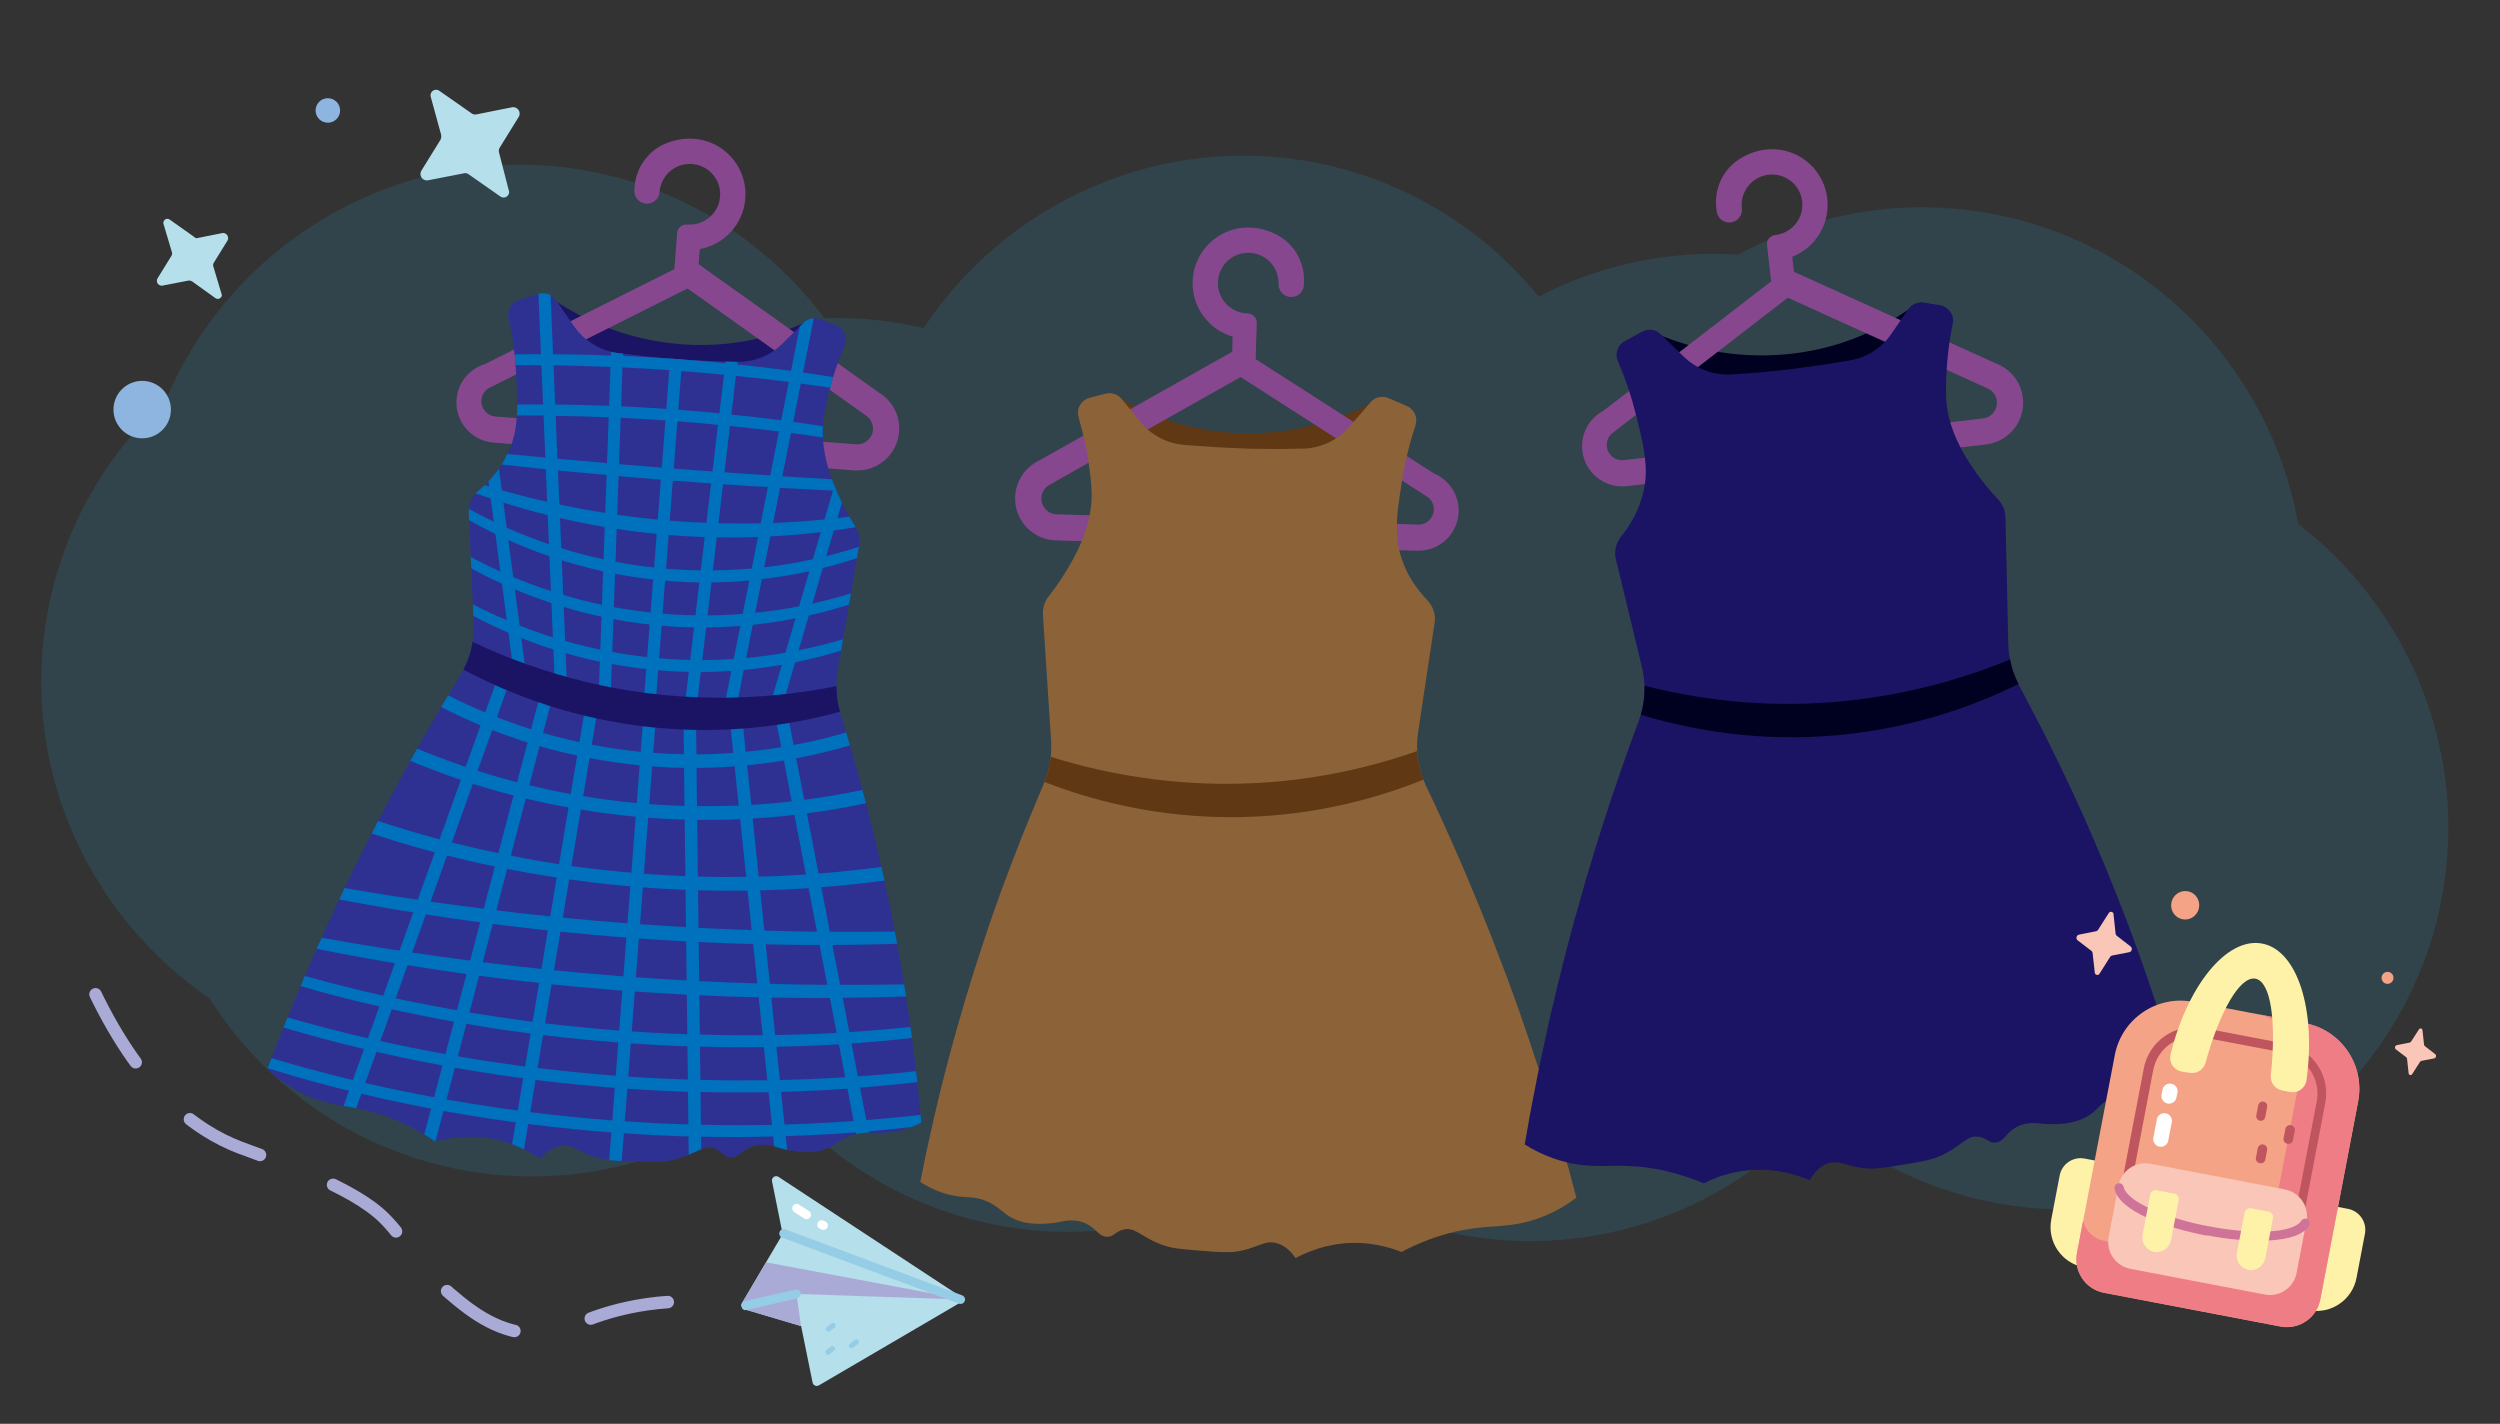
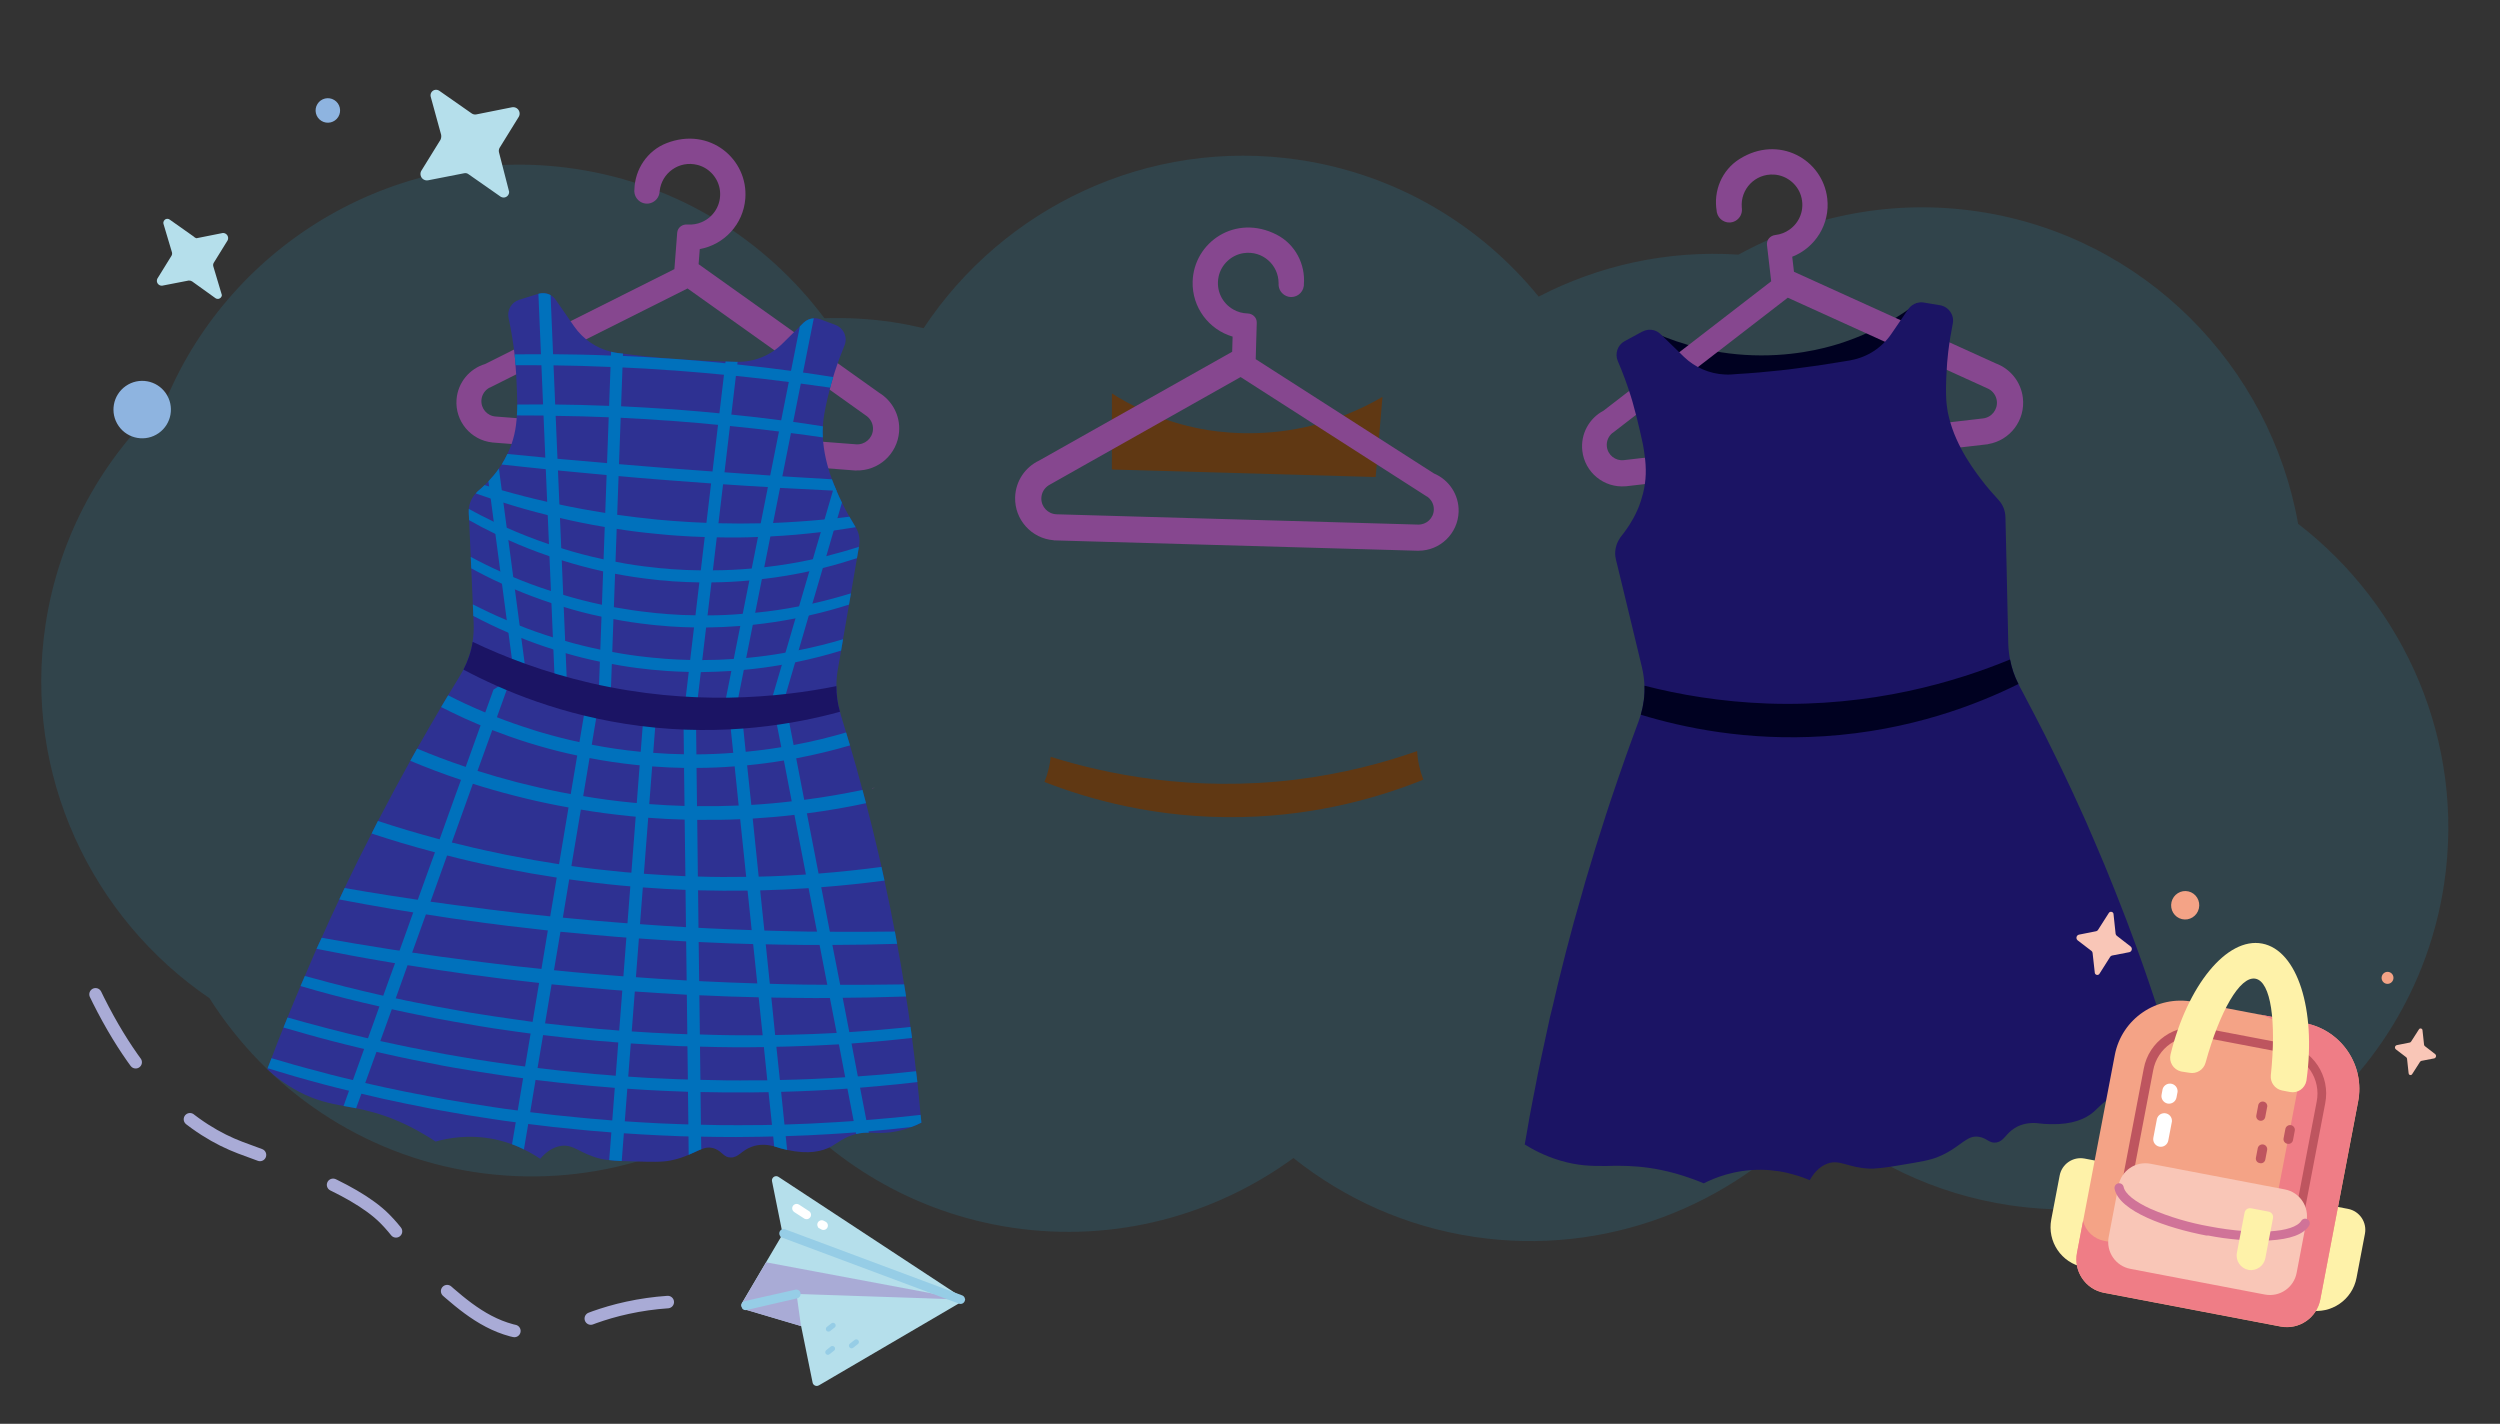
<svg xmlns="http://www.w3.org/2000/svg" version="1.1" id="Слой_1" x="0px" y="0px" viewBox="0 0 200 113.906" style="enable-background:new 0 0 200 113.906;" xml:space="preserve">
  <rect x="0" y="0" width="200" height="113.906" fill="#333333" stroke="none" />
  <style type="text/css">
	.st0{opacity:0.14;fill:#29ABE2;enable-background:new    ;}
	.st1{opacity:0.76;fill:#1B1464;}
	.st2{fill:#22B573;}
	.st3{fill:#FBB03B;}
	.st4{fill:#C1272D;}
	.st5{fill:#E16E7E;}
	.st6{fill:#8FAEDB;}
	.st7{fill:#6C94CD;}
	.st8{fill:#FCF2CF;}
	.st9{fill:#4F5761;}
	.st10{fill:#EFD075;}
	.st11{fill:#662D91;}
	.st12{fill:#2E3192;}
	.st13{fill:#95C11F;}
	.st14{fill:#6379FF;}
	.st15{fill:#F9B233;}
	.st16{fill:#738EFF;}
	.st17{fill:#6668FF;}
	.st18{fill:#FF7382;}
	.st19{fill:#FF9482;}
	.st20{fill:#FF9C92;}
	.st21{fill:#E6332A;}
	.st22{opacity:0.34;fill:#2D2E83;}
	.st23{fill:#F39200;}
	.st24{fill:#577407;}
	.st25{fill:#E65400;}
	.st26{fill:#FFD745;}
	.st27{opacity:0.61;fill:#ED1C24;}
	.st28{fill:#A3195B;}
	.st29{fill:#FFFFFF;}
	.st30{fill:none;}
	.st31{fill:#F49D2C;}
	.st32{fill:#1B1464;}
	.st33{fill:#86478F;}
	.st34{fill:#0071BC;}
	.st35{fill:#603813;}
	.st36{fill:#8C6239;}
	.st37{fill:#000121;}
	.st38{fill:#FEF2A9;}
	.st39{fill:#F4A386;}
	.st40{fill:#EF7D86;}
	.st41{fill:#BE555F;}
	.st42{fill:#F9C6B7;}
	.st43{fill:#D07398;}
	.st44{fill:#B5DFEB;}
	.st45{fill:#A9ABD6;}
	.st46{fill:#96CDE6;}
	.st47{fill:#8EB4E0;}
	.st48{fill:none;stroke:#A9ABD6;stroke-linecap:round;stroke-linejoin:round;stroke-dasharray:6.32,6.32;}
	.st49{fill:#8CC63F;}
	.st50{fill:#FAC802;}
	.st51{fill:#E5EDF3;}
	.st52{fill:#C06A30;}
	.st53{fill:#AD602C;}
	.st54{fill:#FEF5F5;}
	.st55{fill:#687B8F;}
	.st56{fill:#FFDA47;}
	.st57{fill:#EFF5FA;}
	.st58{fill:#7697CE;}
	.st59{fill:#C5D7E6;}
	.st60{fill:#80BC4E;}
	.st61{fill:#E94762;}
	.st62{fill:none;stroke:#A9ABD6;stroke-linecap:round;stroke-linejoin:round;}
	.st63{fill:#F7931E;}
	.st64{fill:none;stroke:#8379B7;stroke-width:3;stroke-miterlimit:10;}
	.st65{fill:#B0ADD6;}
	.st66{fill:#A09CCD;}
	.st67{fill:#5A6470;}
	.st68{fill:#E8889D;}
	.st69{fill:#F6EE88;}
	.st70{fill:#DADADA;}
	.st71{opacity:0.15;fill:#868686;enable-background:new    ;}
	.st72{fill:#FF9FD8;}
	.st73{fill:none;stroke:#868686;stroke-width:0.5;stroke-linecap:round;stroke-miterlimit:10;}
	.st74{fill:#575756;}
	.st75{fill:none;stroke:#B2B2B2;stroke-width:0.5;stroke-linecap:round;stroke-miterlimit:10;}
	.st76{fill:#ED1C24;}
	.st77{fill:#830000;}
	.st78{fill:#CCCCCC;}
	.st79{fill:#29ABE2;}
	.st80{fill:url(#SVGID_1_);}
	.st81{fill:#999999;}
	.st82{fill:#E6E6E6;}
	.st83{fill:#F15A24;}
	.st84{fill:#39B54A;}
	.st85{fill:#009245;}
	.st86{fill:#18A05F;}
	.st87{fill:#736357;}
	.st88{fill:#534741;}
	.st89{fill:#BCC0D8;}
	.st90{fill:#7E839B;}
	.st91{fill:#35A8E0;}
	.st92{fill:none;stroke:#5E647C;stroke-linecap:round;stroke-miterlimit:10;}
	.st93{fill:#E94E1B;}
	.st94{fill:#F7BE7F;}
	.st95{fill:#7D4E24;}
	.st96{fill:#1D70B7;}
	.st97{fill:#1D1D1B;}
	.st98{fill:#3C3C3B;}
	.st99{opacity:0.3;fill:#E84E1B;enable-background:new    ;}
	.st100{fill:none;stroke:#E2886D;stroke-linecap:round;stroke-linejoin:round;stroke-miterlimit:10;}
	.st101{opacity:0.47;fill:#E59D88;enable-background:new    ;}
	.st102{fill:none;stroke:#F39200;stroke-linecap:round;stroke-miterlimit:10;}
	.st103{fill:#E8803A;}
</style>
  <path class="st0" d="M183.85,41.907c-2.228-12.592-12.286-22.996-25.585-24.985l0,0c-6.845-1.024-13.52,0.338-19.183,3.449  c-5.688-0.373-11.181,0.867-15.989,3.357c-4.647-5.704-11.338-9.769-19.144-10.937l0,0c-12.113-1.811-23.695,3.84-30.061,13.466  c-0.815-0.191-1.639-0.36-2.482-0.486l0,0c-1.836-0.274-3.658-0.368-5.453-0.313c-4.662-6.233-11.671-10.714-19.93-11.949l0,0  c-14.094-2.108-27.473,5.881-32.746,18.487c-5.02,4.574-8.564,10.822-9.641,18.022l0,0c-1.79,11.969,3.701,23.426,13.119,29.838  c4.597,7.252,12.179,12.562,21.285,13.923l0,0c8.797,1.316,17.316-1.304,23.76-6.522c4.648,5.714,11.345,9.787,19.159,10.956l0,0  c8.243,1.233,16.241-0.991,22.518-5.569c4.058,3.236,8.979,5.487,14.455,6.306l0,0c10.485,1.568,20.573-2.454,27.224-9.805  c4.262,3.755,9.603,6.374,15.608,7.273l0,0c16.634,2.488,32.279-9.087,34.767-25.721l0,0  C197.226,59.352,192.379,48.472,183.85,41.907z" />
  <g>
-     <path class="st32" d="M64.466,31.518l-21.048-1.624c0.044-2.144,0.088-4.289,0.132-6.434c1.456,1.073,3.88,2.576,7.198,3.446   c3.518,0.922,6.387,0.7,7.496,0.578c3.055-0.335,5.412-1.297,6.861-2.02C64.892,27.482,64.679,29.5,64.466,31.518z" />
    <path class="st33" d="M70.338,31.425L55.888,21.136l0.093-1.209c1.944-0.352,3.485-1.979,3.644-4.041   c0.243-3.146-2.84-5.775-6.293-4.437c-1.542,0.597-2.543,2.088-2.581,3.735c-0.001,0.006-0.003,0.012-0.003,0.018   c-0.001,0.015-0.001,0.03-0.002,0.045c0,0.011-0.003,0.022-0.003,0.034c0,0.008,0,0.016,0.001,0.024   c0.002,0.068,0.011,0.134,0.026,0.198c0.005,0.021,0.013,0.041,0.02,0.062c0.013,0.042,0.026,0.084,0.043,0.123   c0.01,0.023,0.024,0.045,0.036,0.067c0.019,0.035,0.038,0.069,0.06,0.101c0.015,0.022,0.032,0.042,0.049,0.063   c0.024,0.029,0.049,0.058,0.076,0.084c0.019,0.019,0.04,0.037,0.061,0.054c0.029,0.024,0.059,0.046,0.09,0.067   c0.023,0.015,0.046,0.03,0.07,0.043c0.033,0.018,0.068,0.034,0.104,0.048c0.026,0.01,0.051,0.021,0.077,0.029   c0.038,0.012,0.078,0.02,0.117,0.027c0.027,0.005,0.053,0.011,0.08,0.014c0.009,0.001,0.017,0.004,0.025,0.004   c0.034,0.003,0.066-0.002,0.099-0.002c0.025,0,0.048,0.003,0.074,0.001c0.006-0.001,0.012-0.003,0.018-0.003   c0.028-0.003,0.054-0.01,0.081-0.016c0.034-0.007,0.069-0.013,0.101-0.023c0.387-0.119,0.683-0.463,0.715-0.889   c0.001-0.011-0.001-0.021-0.001-0.032c0.002-0.014,0.006-0.027,0.008-0.041c0.155-1.443,1.554-2.474,3.04-2.088   c0.956,0.248,1.685,1.094,1.786,2.077c0.117,1.132-0.525,2.098-1.454,2.494c-0.348,0.152-0.743,0.225-1.148,0.194   c-0.003,0-0.005,0-0.008-0.001c-0.412-0.033-0.781,0.246-0.813,0.658l-0.095,1.238l-0.129,1.674l-15.145,7.591   c-1.233,0.371-2.178,1.467-2.283,2.833c-0.134,1.736,1.137,3.254,2.852,3.44l0,0.004l29.115,2.246l0.001-0.009   c1.778,0.052,3.298-1.304,3.436-3.094C72.03,33.243,71.377,32.06,70.338,31.425z M68.484,35.545l-3.103-0.239l-22.736-1.754   l-3.001-0.231c-0.677-0.052-1.182-0.642-1.13-1.319c0.034-0.441,0.295-0.806,0.659-0.997l0.004,0.009l0.131-0.066l2.46-1.234   l13.235-6.637l11.772,8.382l2.492,1.778c0.034,0.021,0.064,0.045,0.098,0.07c0.316,0.253,0.505,0.648,0.472,1.08   C69.783,35.081,69.179,35.599,68.484,35.545z" />
    <path class="st12" d="M73.712,89.809c-0.275,0.141-0.54,0.257-0.795,0.348c-0.853,0.327-1.57,0.442-2.119,0.468   c-0.532,0.036-0.904-0.01-1.296-0.015c-0.29-0.005-0.59,0.014-0.981,0.104c-0.008-0.001-0.018,0.007-0.026,0.007   c-0.966,0.241-1.435,0.683-1.98,0.991c-0.722,0.397-1.818,0.662-3.538,0.282l-0.008-0.001c-0.319-0.067-0.67-0.163-1.036-0.285   c-0.025-0.002-0.05-0.012-0.075-0.023c-0.503-0.124-1.122-0.172-1.737,0.062c-0.808,0.296-1.031,0.859-1.662,0.853   c-0.572-0.001-0.655-0.469-1.277-0.705c-0.39-0.15-0.718-0.098-1.079,0.045c-0.29,0.106-0.61,0.277-1.007,0.443   c-0.388,0.166-0.845,0.336-1.435,0.453c-0.702,0.142-1.477,0.117-3.027,0.074c-0.341-0.009-0.63-0.023-0.894-0.026   c-0.399-0.022-0.723-0.039-1.001-0.077c-0.229-0.018-0.432-0.042-0.633-0.091c-1.743-0.416-2.186-1.201-3.24-1.044   c-0.734,0.114-1.284,0.601-1.65,1.033c-0.324-0.221-0.764-0.494-1.299-0.749c-0.287-0.15-0.601-0.285-0.95-0.415   c-0.424-0.152-0.882-0.29-1.386-0.397c-2.117-0.436-3.853-0.067-4.734,0.181c-0.008-0.001-0.008-0.009-0.016-0.01   c-0.3-0.202-0.602-0.388-0.888-0.555c-1.591-0.951-2.977-1.459-3.996-1.751c-0.518-0.151-1.004-0.257-1.458-0.351   c-0.345-0.069-0.673-0.129-1.002-0.18c-1.17-0.218-2.253-0.447-3.582-1.147c-1.165-0.611-2.007-1.316-2.524-1.799   c0.01-0.025,0.021-0.05,0.031-0.074c0.097-0.266,0.204-0.539,0.31-0.804c0.302-0.813,0.62-1.625,0.957-2.453   c0.106-0.265,0.212-0.538,0.327-0.803c0.328-0.828,0.675-1.664,1.039-2.515c0.106-0.265,0.22-0.529,0.343-0.801   c0.303-0.719,0.615-1.446,0.936-2.181c0.133-0.288,0.267-0.585,0.409-0.882c0.445-1.015,0.917-2.037,1.406-3.067   c0.143-0.305,0.286-0.61,0.429-0.914c0.682-1.432,1.401-2.888,2.163-4.357c0.162-0.329,0.333-0.666,0.504-1.002   c0.008,0.001,0.008,0.001,0.008,0.001c0.001-0.008,0.002-0.025,0.011-0.033c0.852-1.641,1.709-3.239,2.571-4.786   c0.179-0.328,0.366-0.655,0.545-0.974c0.642-1.137,1.282-2.24,1.921-3.326c0.187-0.318,0.373-0.628,0.559-0.938   c0.324-0.547,0.655-1.085,0.978-1.614c0.088-0.147,0.168-0.294,0.247-0.442c0.361-0.698,0.615-1.446,0.735-2.222   c0.073-0.498,0.103-0.999,0.082-1.504c-0.011-0.189-0.014-0.377-0.025-0.565c-0.01-0.308-0.029-0.617-0.04-0.925   c-0.045-0.959-0.09-1.927-0.127-2.886c-0.019-0.309-0.03-0.608-0.04-0.916c-0.044-0.976-0.088-1.961-0.132-2.938   c-0.01-0.206-0.02-0.403-0.03-0.608c-0.001-0.094-0.002-0.196,0.005-0.29c0.044-0.457,0.24-0.895,0.548-1.238l0.008,0.001   c0.067-0.089,0.141-0.168,0.232-0.238c0.155-0.133,0.32-0.274,0.477-0.433c0.101-0.095,0.203-0.198,0.305-0.301   c0.279-0.294,0.569-0.63,0.838-1.019c0.076-0.105,0.144-0.211,0.221-0.324c0.157-0.261,0.315-0.539,0.458-0.844   c0.019-0.024,0.029-0.049,0.04-0.074c0.469-0.997,0.663-1.955,0.719-3.009c0.022-0.28,0.027-0.57,0.033-0.868   c-0.006-0.692-0.043-1.437-0.08-2.277c-0.014-0.266-0.034-0.549-0.061-0.867l0.001-0.008c-0.013-0.274-0.042-0.558-0.078-0.868   c-0.096-0.852-0.243-1.828-0.477-2.896c-0.139-0.634,0.226-1.271,0.838-1.463l1.531-0.479c0.008,0.001,0.009-0.008,0.017,0.001   c0.332-0.102,0.687-0.058,0.974,0.101c0.155,0.089,0.299,0.219,0.407,0.373l1.49,2.146c0.707,1.01,1.753,1.723,2.935,2.01   l0.008,0.001c0.167,0.047,0.335,0.077,0.513,0.099c0.144,0.02,0.287,0.039,0.44,0.051c1.149,0.157,2.325,0.282,3.572,0.386   c0.068,0.005,0.136,0.002,0.204,0.016l0.28,0.022c0.229,0.018,0.45,0.035,0.679,0.044c1.189,0.083,2.345,0.138,3.47,0.165   c0.306,0.015,0.613,0.022,0.92,0.028c0.017,0.001,0.025,0.002,0.043-0.005c1.339,0.018,2.625-0.506,3.577-1.448l1.404-1.385   l0.305-0.301c0.23-0.213,0.512-0.336,0.812-0.347c0.163-0.013,0.341,0.009,0.506,0.073L66.847,26   c0.655,0.255,0.982,0.989,0.71,1.642c-0.253,0.621-0.53,1.342-0.789,2.15c-0.044,0.125-0.079,0.25-0.114,0.375   c-0.091,0.292-0.172,0.576-0.236,0.844c-0.299,1.104-0.472,2.021-0.534,2.502c-0.024,0.195-0.048,0.397-0.054,0.593   c-0.023,0.297-0.02,0.596,0,0.888c0.057,1.148,0.343,2.297,0.723,3.35c0.063,0.176,0.136,0.343,0.2,0.51   c0.057,0.141,0.106,0.281,0.173,0.415c0.137,0.326,0.283,0.645,0.431,0.938c0.198,0.416,0.4,0.79,0.596,1.13   c0.173,0.303,0.339,0.581,0.483,0.814c0.008,0.009,0.007,0.018,0.015,0.027c0.273,0.439,0.37,0.959,0.279,1.472   c-0.003,0.034-0.013,0.059-0.016,0.093c-0.049,0.303-0.107,0.606-0.156,0.91c-0.166,0.935-0.324,1.878-0.482,2.814   c-0.058,0.303-0.106,0.598-0.155,0.901c-0.165,0.926-0.321,1.844-0.478,2.771c-0.049,0.303-0.107,0.606-0.156,0.91   c-0.093,0.539-0.185,1.07-0.278,1.609c-0.066,0.413-0.097,0.82-0.095,1.23c-0.003,0.7,0.089,1.39,0.285,2.053   c0.012,0.069,0.032,0.139,0.052,0.209c0.151,0.473,0.293,0.953,0.435,1.442c0.11,0.341,0.211,0.691,0.312,1.04   c0.346,1.162,0.681,2.348,0.997,3.559c0.101,0.349,0.193,0.706,0.285,1.063c0.35,1.333,0.689,2.69,1.008,4.081   c0.076,0.339,0.161,0.678,0.229,1.016c0.082,0.373,0.165,0.738,0.24,1.094c0.303,1.38,0.582,2.742,0.829,4.075   c0.068,0.33,0.128,0.659,0.18,0.987c0.206,1.091,0.396,2.173,0.561,3.235c0.06,0.329,0.111,0.657,0.155,0.976   c0.133,0.821,0.25,1.632,0.358,2.435c0.046,0.294,0.083,0.587,0.12,0.88c0.119,0.897,0.229,1.784,0.324,2.662   c0.037,0.293,0.075,0.578,0.104,0.87c0.094,0.886,0.188,1.764,0.259,2.623C73.676,89.397,73.694,89.603,73.712,89.809z" />
    <path class="st34" d="M52.533,56.655l-2.795,36.229c-0.399-0.022-0.723-0.039-1.001-0.077l2.795-36.229L52.533,56.655z" />
    <path class="st34" d="M62.969,91.993c-0.319-0.067-0.67-0.163-1.036-0.285l-0.076-0.791l-0.099-0.929l-0.276-2.616l-0.098-0.946   l-0.273-2.658l-0.098-0.946l-0.32-3.038l-0.111-1.11l-0.329-3.149l-0.119-1.119l-0.328-3.158l-0.111-1.101l-0.481-4.612   l-0.112-1.093l-0.008-0.001l-0.322-3.132l-0.113-1.084l-0.274-2.641l0.998-0.102l0.273,2.658l0.113,1.084l0.336,3.167l0.112,1.093   l0.478,4.646l0.008,0.001l0.111,1.101l0.333,3.209l0.111,1.101l0.328,3.158l0.12,1.102l0.306,3.002l0.098,0.938l0.281,2.659   l0.098,0.946l0.268,2.615l0.099,0.929L62.969,91.993z" />
    <path class="st34" d="M69.502,90.611c-0.29-0.005-0.59,0.014-0.981,0.104c-0.008-0.001-0.018,0.007-0.026,0.007l-0.024-0.13   l-0.177-0.91l-0.5-2.591l-0.177-0.91l-0.505-2.634l-0.177-0.91l-0.544-2.799l-0.209-1.057l-0.616-3.188l-0.208-1.066l-0.671-3.474   l-0.214-1.092l-0.921-4.774l-0.215-1.083l-0.627-3.266l-0.208-1.066l-0.563-2.886l0.988-0.188l0.561,2.903l0.208,1.066l0.64,3.318   l0.215,1.083l0.934,4.818l0.214,1.092l0.69,3.561l0.2,1.057l0.625,3.189l0.201,1.04l0.531,2.747l0.177,0.91l0.505,2.634   l0.178,0.901l0.5,2.591l0.178,0.901L69.502,90.611z" />
    <path class="st34" d="M48.02,55.522l-0.68,4.053l-0.176,1.07l-0.508,3.042l-0.186,1.078l-0.758,4.516l-0.176,1.07l-0.509,3.059   l-0.19,1.129l-0.519,3.075l-0.19,1.129l-0.523,3.126l-0.158,0.935l-0.442,2.637l-0.159,0.952l-0.429,2.579l-0.158,0.944   l-0.345,2.039c-0.287-0.15-0.601-0.285-0.95-0.415l0.298-1.761l0.158-0.944l0.429-2.579l0.158-0.935l0.442-2.637l0.158-0.935   l0.522-3.118l0.189-1.121l0.51-3.076l0.19-1.129l0.521-3.101l0.185-1.07l0.76-4.542l0.176-1.07l0.519-3.084l0.176-1.07l0.676-4.011   L48.02,55.522z" />
-     <path class="st34" d="M44.265,55.522l-0.82,3.112l-0.278,1.054l-0.822,3.129l-0.278,1.063l-1.206,4.576l-0.287,1.062l-0.869,3.304   l-0.28,1.088l-0.808,3.062l-0.288,1.079l-0.774,2.953l-0.24,0.903l-0.687,2.601l-0.242,0.92l-0.665,2.535l-0.241,0.912   l-0.649,2.442c-0.3-0.202-0.602-0.388-0.888-0.555l0.543-2.066l0.242-0.92l0.664-2.526l0.241-0.912l0.687-2.601l0.241-0.912   l0.762-2.903l0.288-1.079l0.808-3.061l0.28-1.088l0.892-3.371l0.279-1.071l1.218-4.617l0.278-1.054l0.843-3.178l0.278-1.063   l0.809-3.07L44.265,55.522z" />
-     <path class="st34" d="M40.861,54.287l-1.109,3.089l-0.37,1.03L38.2,61.669l-0.37,1.03L36.145,67.4l-0.379,1.038l-1.326,3.696   l-0.368,1.013l-1.098,3.056l-0.368,1.013l-0.947,2.65l-0.008-0.001l-0.306,0.873l-0.922,2.549l-0.306,0.864l-0.901,2.491   l-0.305,0.856l-0.423,1.162c-0.345-0.069-0.673-0.129-1.002-0.18l0.436-1.221l0.305-0.856l0.9-2.483l0.305-0.856l0.922-2.549   l0.305-0.856l0.935-2.608l0.368-1.004l1.098-3.056l0.36-1.014l1.368-3.795l0.379-1.038l1.707-4.759l0.379-1.038l1.195-3.322   l0.37-1.03l1.097-3.048L40.861,54.287z" />
-     <path class="st34" d="M54.574,28.758l-2.179,28.254l-0.959-0.074l2.179-28.245l0.28,0.022   C54.124,28.732,54.344,28.749,54.574,28.758z" />
+     <path class="st34" d="M40.861,54.287l-1.109,3.089l-0.37,1.03L38.2,61.669l-0.37,1.03L36.145,67.4l-0.379,1.038l-1.326,3.696   l-0.368,1.013l-1.098,3.056l-0.368,1.013l-0.947,2.65l-0.008-0.001l-0.306,0.873l-0.922,2.549l-0.306,0.864l-0.901,2.491   l-0.305,0.856l-0.423,1.162c-0.345-0.069-0.673-0.129-1.002-0.18l0.305-0.856l0.9-2.483l0.305-0.856l0.922-2.549   l0.305-0.856l0.935-2.608l0.368-1.004l1.098-3.056l0.36-1.014l1.368-3.795l0.379-1.038l1.707-4.759l0.379-1.038l1.195-3.322   l0.37-1.03l1.097-3.048L40.861,54.287z" />
    <path class="st34" d="M56.102,91.942c-0.29,0.106-0.61,0.277-1.007,0.443l-0.015-1.469l-0.011-0.965l-0.029-2.606l-0.01-0.982   l-0.034-2.657l-0.011-0.965l-0.038-3.161l-0.014-1.145l-0.04-3.127l-0.015-1.136l-0.035-2.981l-0.01-1.093l-0.06-4.528l-0.01-1.093   l-0.039-3.041l-0.01-1.093l-0.042-3.332L55.673,57l0.04,3.349l0.01,1.085l0.037,3.058l0.018,1.094l0.051,4.536l0.017,1.102   l0.033,2.998l0.015,1.136l0.04,3.127l0.015,1.136l0.04,3.135l0.01,0.974l0.034,2.657l0.01,0.974l0.029,2.614l0.012,0.957   L56.102,91.942z" />
    <path class="st34" d="M59.006,28.946l-3.354,28.325l-0.955-0.116l3.347-28.232c0.306,0.015,0.613,0.022,0.92,0.028   C58.98,28.953,58.989,28.953,59.006,28.946z" />
    <path class="st34" d="M65.104,25.465L58.737,57.45l-0.942-0.184l6.193-31.153l0.305-0.301   C64.522,25.599,64.805,25.476,65.104,25.465z" />
    <path class="st34" d="M67.356,40.208l-0.361,1.244l-0.008-0.001l-0.29,0.993l-0.593,2.045l-0.278,0.952l-0.834,2.846l-0.278,0.952   l-0.008-0.001l-0.812,2.78l-0.28,0.969l-1.331,4.532l-0.927-0.268l1.193-4.065l0.28-0.969l0.008,0.001l0.801-2.746l0.288-0.968   l0.822-2.804l0.279-0.96l0.637-2.17l0.291-1.01l0.008,0.001l0.673-2.312l0.116-0.392c0.057,0.141,0.106,0.281,0.173,0.415   C67.061,39.596,67.208,39.915,67.356,40.208z" />
    <path class="st34" d="M42.176,54.602l-0.957,0.131l-2.145-16.229c0.279-0.294,0.569-0.63,0.838-1.019L42.176,54.602z" />
    <path class="st34" d="M45.424,56.312l-0.967,0.036l-1.385-32.839c0.332-0.102,0.687-0.058,0.974,0.101L45.424,56.312z" />
    <path class="st34" d="M48.817,56.702l-0.962-0.032l1.031-28.53c0.167,0.047,0.335,0.077,0.513,0.099   c0.144,0.02,0.287,0.039,0.44,0.051L48.817,56.702z" />
    <path class="st32" d="M67.2,56.942c-3.549,0.972-9.202,2.004-16.031,1.128c-6.17-0.792-10.979-2.844-14.094-4.501   c0.361-0.698,0.615-1.446,0.735-2.222c2.585,1.232,5.752,2.441,9.442,3.297c8.067,1.86,15.051,1.17,19.663,0.245   C66.912,55.588,67.004,56.278,67.2,56.942z" />
    <path class="st34" d="M67.443,51.139c-0.049,0.303-0.107,0.606-0.156,0.91c-1.076,0.335-2.313,0.658-3.674,0.937   c-0.347,0.067-0.702,0.142-1.065,0.2c-0.952,0.166-1.97,0.309-3.044,0.405c-0.327,0.035-0.662,0.06-0.997,0.085   c-0.789,0.05-1.602,0.081-2.44,0.093c-0.315-0.007-0.64-0.007-0.963-0.015l-0.008-0.001c-0.597-0.012-1.192-0.041-1.812-0.08   c-0.212-0.016-0.424-0.033-0.627-0.057c-0.323-0.016-0.645-0.05-0.957-0.091c-0.957-0.099-1.868-0.238-2.751-0.409   C48.619,53.067,48.3,53,47.989,52.933c-0.958-0.193-1.87-0.426-2.738-0.681c-0.334-0.094-0.659-0.196-0.976-0.297   c-0.917-0.284-1.772-0.598-2.567-0.915c-0.356-0.138-0.704-0.276-1.034-0.421c-1.066-0.458-2.003-0.923-2.807-1.343   c-0.01-0.308-0.029-0.617-0.04-0.925c0.788,0.402,1.694,0.839,2.719,1.268c0.33,0.153,0.669,0.291,1.025,0.429   c0.82,0.328,1.709,0.644,2.659,0.939c0.317,0.101,0.651,0.195,0.985,0.289c0.885,0.256,1.823,0.491,2.806,0.694   c0.311,0.067,0.63,0.134,0.959,0.185c0.892,0.171,1.828,0.312,2.793,0.412c0.313,0.041,0.635,0.066,0.957,0.091   c0.135,0.019,0.279,0.03,0.424,0.041c0.704,0.054,1.385,0.081,2.058,0.099c0.332,0.009,0.657,0.008,0.972,0.007   c0.871-0.001,1.709-0.03,2.516-0.088c0.343-0.025,0.67-0.051,0.996-0.077c1.1-0.103,2.144-0.244,3.131-0.424l0.008,0.001   c0.363-0.057,0.718-0.124,1.057-0.2C65.21,51.761,66.395,51.451,67.443,51.139z" />
    <path class="st34" d="M68.076,47.467c-0.058,0.303-0.106,0.598-0.155,0.901c-0.945,0.303-2.018,0.604-3.208,0.871l-0.008-0.001   c-0.348,0.084-0.704,0.159-1.068,0.233c-1.057,0.209-2.198,0.385-3.411,0.514c-0.327,0.035-0.662,0.068-1.006,0.093   c-0.876,0.069-1.792,0.109-2.732,0.122c-0.316,0.001-0.64,0.002-0.964-0.006c-0.64-0.007-1.294-0.04-1.965-0.083   c-0.212-0.016-0.424-0.033-0.627-0.057c-0.322-0.025-0.645-0.05-0.957-0.091c-1.007-0.112-1.978-0.255-2.902-0.437   c-0.32-0.059-0.64-0.118-0.95-0.193c-1.067-0.219-2.071-0.484-3.021-0.779c-0.334-0.094-0.659-0.196-0.984-0.306   c-1.057-0.346-2.036-0.72-2.928-1.096c-0.356-0.147-0.702-0.302-1.032-0.455c-0.932-0.422-1.753-0.844-2.457-1.231   c-0.019-0.309-0.03-0.608-0.04-0.916c0.688,0.377,1.477,0.771,2.368,1.173c0.33,0.145,0.677,0.3,1.032,0.447   c0.918,0.387,1.921,0.763,3.013,1.112c0.324,0.11,0.649,0.212,0.984,0.306c0.976,0.297,2.005,0.564,3.097,0.794   c0.311,0.067,0.63,0.125,0.958,0.193c0.935,0.166,1.921,0.319,2.938,0.423c0.313,0.041,0.634,0.075,0.957,0.091   c0.135,0.019,0.279,0.03,0.424,0.041c0.755,0.058,1.487,0.089,2.203,0.093l0.008,0.001c0.324,0.008,0.647,0.016,0.964,0.006   c0.973-0.002,1.907-0.041,2.809-0.125c0.334-0.017,0.669-0.042,0.997-0.085c1.247-0.117,2.421-0.3,3.513-0.514   c0.364-0.066,0.719-0.141,1.066-0.216C66.129,48.034,67.167,47.747,68.076,47.467z" />
    <path class="st34" d="M68.713,43.744c-0.049,0.303-0.107,0.606-0.156,0.91c-0.814,0.262-1.723,0.541-2.732,0.788   c-0.349,0.093-0.705,0.176-1.078,0.258c-1.163,0.252-2.435,0.478-3.795,0.629c-0.328,0.043-0.663,0.077-1.007,0.11   c-0.963,0.088-1.974,0.146-3.025,0.151c-0.317,0.01-0.641,0.01-0.973,0.002c-0.691-0.011-1.388-0.039-2.11-0.086   c-0.212-0.016-0.424-0.033-0.627-0.057c-0.323-0.016-0.645-0.05-0.957-0.091c-1.058-0.116-2.079-0.271-3.046-0.457   c-0.328-0.059-0.647-0.127-0.958-0.193c-1.175-0.261-2.278-0.56-3.312-0.887c-0.333-0.103-0.667-0.205-0.982-0.323   c-1.206-0.409-2.307-0.852-3.289-1.295c-0.363-0.165-0.709-0.328-1.038-0.49c-0.798-0.386-1.504-0.756-2.1-1.101   c-0.01-0.206-0.02-0.403-0.03-0.608c-0.001-0.094-0.002-0.196,0.005-0.29c0.581,0.318,1.246,0.668,1.995,1.024   c0.329,0.162,0.675,0.325,1.038,0.481c1.007,0.445,2.133,0.899,3.381,1.319c0.316,0.11,0.641,0.212,0.983,0.315   c1.049,0.337,2.187,0.638,3.388,0.893c0.311,0.067,0.63,0.134,0.95,0.193c0.984,0.195,2.013,0.352,3.088,0.46   c0.313,0.041,0.634,0.075,0.957,0.091c0.135,0.019,0.279,0.03,0.424,0.041c0.806,0.062,1.589,0.088,2.357,0.096   c0.324,0.008,0.648,0.007,0.965-0.002c1.084-0.002,2.121-0.058,3.109-0.144c0.344-0.033,0.671-0.068,0.998-0.102l0.008,0.001   c1.395-0.157,2.692-0.381,3.882-0.639c0.373-0.082,0.73-0.166,1.078-0.25C67.061,44.248,67.934,43.999,68.713,43.744z" />
    <path class="st34" d="M68.45,42.178c-0.562,0.093-1.14,0.177-1.753,0.266c-0.336,0.042-0.681,0.084-1.034,0.125   c-1.258,0.151-2.607,0.277-4.03,0.346c-0.326,0.018-0.66,0.034-0.993,0.043c-1.062,0.046-2.155,0.056-3.297,0.027   c-0.316,0.001-0.64-0.007-0.963-0.023c-0.732-0.022-1.472-0.054-2.228-0.112L53.491,42.8c-0.322-0.025-0.644-0.058-0.957-0.091   c-1.102-0.102-2.167-0.235-3.195-0.4c-0.33-0.042-0.65-0.093-0.961-0.151c-1.256-0.208-2.449-0.453-3.58-0.72   c-0.336-0.069-0.663-0.145-0.981-0.229c-1.265-0.311-2.451-0.65-3.542-0.999c-0.35-0.104-0.692-0.216-1.016-0.326   c-0.416-0.135-0.815-0.276-1.198-0.408c0.067-0.089,0.141-0.168,0.232-0.238c0.155-0.133,0.32-0.274,0.477-0.433   c0.116,0.043,0.233,0.078,0.358,0.113c0.325,0.102,0.668,0.197,1.018,0.3c1.136,0.327,2.349,0.642,3.633,0.929   c0.327,0.076,0.646,0.144,0.974,0.212c1.167,0.252,2.387,0.474,3.669,0.676c0.312,0.05,0.632,0.1,0.953,0.15   c1.047,0.149,2.13,0.275,3.248,0.387c0.314,0.024,0.636,0.058,0.958,0.082l0.305,0.024c0.891,0.069,1.766,0.119,2.626,0.151   c0.323,0.016,0.655,0.025,0.971,0.032c1.167,0.03,2.285,0.031,3.371,0.004l0.008,0.001c0.334-0.008,0.667-0.017,0.984-0.027   c1.447-0.059,2.82-0.158,4.11-0.28l0.008,0.001c0.352-0.033,0.688-0.066,1.024-0.109l0.008,0.001   c0.327-0.035,0.637-0.07,0.956-0.114c0.173,0.303,0.339,0.581,0.483,0.814C68.443,42.161,68.442,42.169,68.45,42.178z" />
    <path class="st34" d="M73.712,89.809c-0.275,0.141-0.54,0.257-0.795,0.348c-1.077,0.13-2.221,0.247-3.432,0.35   c-0.335,0.025-0.67,0.051-1.014,0.084c-0.06,0.004-0.129,0.007-0.189,0.011c-0.635,0.045-1.288,0.097-1.948,0.131   c-1.115,0.068-2.271,0.124-3.477,0.159c-0.325,0.009-0.659,0.026-1.001,0.025c-0.368,0.014-0.736,0.02-1.112,0.025   c-0.598,0.014-1.222,0.017-1.837,0.021c-0.922-0.003-1.86-0.007-2.823-0.03c-0.333,0-0.665-0.009-1.006-0.018   c-0.221-0.009-0.443-0.009-0.664-0.017c-0.578-0.028-1.183-0.049-1.778-0.077l-0.017-0.001c-0.893-0.043-1.794-0.096-2.711-0.158   c-0.213-0.008-0.425-0.024-0.637-0.041l-0.365-0.028c-0.272-0.021-0.535-0.041-0.797-0.07c-0.595-0.037-1.188-0.092-1.772-0.154   c-1.407-0.126-2.761-0.281-4.079-0.451c-0.338-0.043-0.668-0.086-0.997-0.137l-0.025-0.002c-0.609-0.073-1.2-0.161-1.773-0.248   c-1.376-0.2-2.707-0.422-3.986-0.657c-0.337-0.06-0.665-0.12-0.993-0.179c-0.042-0.012-0.076-0.014-0.117-0.026   c-0.623-0.116-1.228-0.24-1.824-0.363c-1.269-0.26-2.486-0.525-3.633-0.809c-0.335-0.077-0.662-0.154-0.989-0.238   c-0.059-0.013-0.109-0.025-0.168-0.039c-0.67-0.163-1.315-0.323-1.934-0.491c-1.631-0.433-3.1-0.862-4.409-1.27   c0.097-0.266,0.204-0.539,0.31-0.804c1.151,0.345,2.412,0.707,3.793,1.061c0.618,0.176,1.254,0.336,1.925,0.498   c0.26,0.063,0.52,0.125,0.788,0.189c0.326,0.085,0.653,0.161,0.989,0.238c1.015,0.232,2.081,0.468,3.19,0.69   c0.588,0.122,1.211,0.238,1.833,0.355c0.16,0.029,0.32,0.059,0.488,0.089c0.328,0.068,0.656,0.127,0.993,0.188   c1.204,0.212,2.452,0.411,3.734,0.604c0.582,0.088,1.173,0.176,1.782,0.248c0.059,0.005,0.118,0.018,0.186,0.023   c0.329,0.051,0.659,0.093,0.997,0.137c1.294,0.16,2.63,0.314,3.995,0.436c0.584,0.062,1.178,0.108,1.772,0.154   c0.254,0.028,0.525,0.049,0.788,0.069l0.008,0.001c0.339,0.026,0.67,0.052,1.002,0.069c0.942,0.064,1.869,0.118,2.795,0.164   c0.612,0.03,1.208,0.051,1.787,0.07c0.17,0.005,0.341,0.009,0.503,0.013c0.34,0.018,0.672,0.026,1.005,0.026   c1.073,0.032,2.113,0.044,3.13,0.037c0.632-0.002,1.23-0.008,1.836-0.012c0.24-0.007,0.478-0.006,0.718-0.013   c0.342-0.008,0.676-0.016,1.001-0.025c1.403-0.037,2.739-0.105,4.026-0.185l0.017,0.001c0.506-0.029,1.012-0.059,1.493-0.098   c0.154-0.005,0.3-0.02,0.446-0.034c0.189-0.011,0.378-0.031,0.567-0.042c1.554-0.119,3.008-0.263,4.342-0.416   C73.676,89.397,73.694,89.603,73.712,89.809z" />
    <path class="st34" d="M73.39,86.567c-1.042,0.124-2.152,0.235-3.321,0.341l-0.017-0.001c-0.413,0.036-0.825,0.073-1.246,0.109   c-0.232,0.016-0.473,0.04-0.704,0.057c-0.103,0.009-0.206,0.018-0.309,0.019c-1.665,0.119-3.43,0.205-5.303,0.257   c-0.214,0.009-0.436,0.009-0.65,0.018c-0.119-0.001-0.24,0.007-0.359,0.006c-0.488,0.014-0.983,0.018-1.487,0.022   c-1.273,0.013-2.594-0.004-3.949-0.032c-0.332-0.009-0.665-0.009-1.006-0.018l-0.076-0.006c-0.587-0.02-1.183-0.04-1.779-0.069   c-0.978-0.041-1.981-0.102-3-0.172c-0.213-0.008-0.425-0.024-0.637-0.041l-0.365-0.028c-0.272-0.021-0.535-0.041-0.797-0.07   c-0.594-0.046-1.188-0.092-1.772-0.154c-1.288-0.125-2.541-0.256-3.767-0.41c-0.338-0.043-0.668-0.086-0.997-0.137   c-0.203-0.024-0.414-0.049-0.617-0.082c-0.591-0.08-1.183-0.159-1.764-0.256c-1.063-0.159-2.092-0.324-3.086-0.494   c-0.337-0.06-0.665-0.12-0.993-0.179c-0.521-0.1-1.042-0.208-1.547-0.307c-0.614-0.116-1.228-0.24-1.832-0.372   c-0.647-0.135-1.284-0.278-1.897-0.419c-0.335-0.077-0.662-0.154-0.989-0.23c-0.897-0.214-1.76-0.426-2.588-0.643   c-0.661-0.17-1.313-0.349-1.931-0.524c-0.677-0.189-1.32-0.375-1.929-0.55c0.106-0.265,0.212-0.538,0.327-0.803   c0.418,0.118,0.852,0.245,1.303,0.365c0.619,0.167,1.262,0.345,1.932,0.516c1.012,0.266,2.076,0.527,3.191,0.784   c0.327,0.076,0.655,0.144,0.99,0.221c0.47,0.105,0.957,0.21,1.444,0.308c0.604,0.132,1.218,0.256,1.84,0.372   c0.63,0.125,1.269,0.252,1.926,0.37c0.328,0.059,0.657,0.11,0.994,0.171c0.918,0.165,1.87,0.315,2.841,0.458   c0.574,0.087,1.173,0.167,1.781,0.257c0.253,0.037,0.507,0.065,0.76,0.101c0.33,0.043,0.66,0.077,0.998,0.12   c1.201,0.144,2.428,0.281,3.682,0.395c0.584,0.062,1.177,0.116,1.772,0.154c0.254,0.028,0.525,0.049,0.788,0.069l0.008,0.001   c0.339,0.026,0.67,0.052,1.002,0.069c1.044,0.072,2.055,0.133,3.06,0.168l0.017,0.001c0.57,0.027,1.131,0.053,1.694,0.062   l0.085,0.007c0.307,0.007,0.613,0.022,0.92,0.02c1.465,0.045,2.88,0.06,4.256,0.038c0.367,0.003,0.734,0.005,1.093-0.001   c0.248-0.007,0.496-0.013,0.736-0.02c0.094-0.001,0.188-0.003,0.273-0.004c1.838-0.037,3.577-0.117,5.223-0.22   c0.317-0.018,0.635-0.045,0.952-0.063c0.017,0.001,0.043-0.005,0.06-0.004c0.652-0.044,1.27-0.09,1.889-0.144   c0.963-0.088,1.891-0.178,2.769-0.273C73.324,85.99,73.362,86.274,73.39,86.567z" />
    <path class="st34" d="M72.963,83.034c-0.345,0.042-0.706,0.082-1.067,0.114c-0.637,0.07-1.282,0.132-1.969,0.19   c-0.584,0.049-1.185,0.096-1.803,0.143c-0.334,0.017-0.669,0.042-1.012,0.067c-1.32,0.077-2.708,0.141-4.145,0.175   c-0.283,0.012-0.565,0.016-0.855,0.019c-0.325,0.009-0.659,0.018-0.992,0.026l-0.008-0.001c-1.624,0.028-3.338,0.016-5.11-0.036   c-0.145-0.003-0.298-0.006-0.452-0.009c-0.187-0.006-0.366-0.011-0.553-0.017c-0.409-0.006-0.826-0.021-1.243-0.045   c-1.08-0.049-2.167-0.116-3.289-0.185c-0.204-0.016-0.408-0.023-0.612-0.039c-0.127-0.01-0.263-0.02-0.39-0.039   c-0.264-0.012-0.518-0.04-0.771-0.068c-0.595-0.029-1.188-0.092-1.773-0.145c-1.186-0.117-2.346-0.241-3.47-0.379   c-0.339-0.035-0.668-0.077-0.998-0.12c-0.397-0.056-0.786-0.103-1.174-0.159c-0.617-0.082-1.207-0.17-1.781-0.257   c-0.742-0.117-1.467-0.233-2.182-0.365c-0.337-0.052-0.666-0.111-0.994-0.171c-1.036-0.182-2.028-0.37-2.994-0.572   c-0.621-0.133-1.244-0.25-1.831-0.389l-0.151-0.037c-0.336-0.069-0.672-0.146-0.99-0.221c-1.812-0.404-3.486-0.832-5.007-1.257   c-0.451-0.129-0.886-0.248-1.303-0.374c0.106-0.265,0.22-0.529,0.343-0.801c0.217,0.059,0.435,0.11,0.653,0.17   c1.696,0.472,3.572,0.941,5.619,1.406c0.236,0.044,0.471,0.096,0.705,0.148c0.092,0.024,0.185,0.04,0.286,0.056l0.008,0.001   c0.495,0.115,0.999,0.214,1.537,0.323c1.076,0.22,2.194,0.434,3.365,0.635c0.328,0.059,0.657,0.119,0.993,0.179   c0.641,0.101,1.29,0.202,1.948,0.304c0.583,0.079,1.173,0.176,1.764,0.256c0.448,0.06,0.895,0.12,1.343,0.189   c0.33,0.034,0.66,0.077,0.998,0.12c1.1,0.127,2.226,0.248,3.387,0.355c0.584,0.062,1.177,0.116,1.772,0.154   c0.245,0.027,0.508,0.048,0.771,0.068c0.008,0.001,0.008,0.001,0.017,0.001c0.331,0.026,0.662,0.051,0.985,0.067   c1.146,0.08,2.268,0.141,3.366,0.183c0.357,0.019,0.723,0.03,1.081,0.041c0.238,0.01,0.469,0.011,0.699,0.011   c0.102,0.008,0.204,0.007,0.307,0.007c1.745,0.066,3.425,0.076,5.022,0.063c0.136,0.002,0.273-0.005,0.401-0.003   c0.205-0.001,0.401-0.003,0.598-0.014c0.418-0.002,0.82-0.014,1.231-0.025l0.017,0.001c1.274-0.03,2.498-0.08,3.673-0.143   c0.343-0.025,0.678-0.05,1.012-0.067c0.841-0.055,1.647-0.112,2.429-0.18c0.687-0.058,1.341-0.118,1.977-0.18   c0.163-0.013,0.327-0.035,0.491-0.056C72.889,82.448,72.926,82.741,72.963,83.034z" />
    <path class="st34" d="M72.485,79.72c-0.351,0.007-0.702,0.023-1.061,0.029c-1.283,0.038-2.626,0.071-4.009,0.075   c-0.342,0.008-0.684,0.016-1.025,0.015c-0.777,0.008-1.571,0.007-2.372-0.004c-0.597-0.003-1.22-0.009-1.833-0.022   c-0.162-0.004-0.315-0.007-0.477-0.011c-0.333,0-0.674-0.009-1.014-0.018c-1.491-0.03-3.015-0.079-4.588-0.158   c-0.051-0.004-0.102,0.001-0.153-0.003c-0.332-0.017-0.664-0.026-1.004-0.043c-0.204-0.016-0.416-0.024-0.62-0.039   c-1.164-0.064-2.346-0.13-3.542-0.222c-0.187-0.006-0.374-0.02-0.569-0.035l-1.23-0.095c-0.594-0.046-1.187-0.1-1.772-0.154   c-1.043-0.089-2.068-0.185-3.084-0.289c-0.339-0.035-0.669-0.069-0.999-0.111c-0.618-0.065-1.227-0.137-1.836-0.21   c-0.61-0.064-1.202-0.135-1.784-0.214c-0.397-0.048-0.794-0.104-1.183-0.159c-0.339-0.035-0.676-0.086-1.006-0.129   c-1.537-0.212-3.022-0.438-4.455-0.668c-0.084-0.015-0.178-0.022-0.262-0.037c-0.346-0.052-0.683-0.104-1.012-0.163   c-0.194-0.032-0.371-0.063-0.556-0.094c-2.014-0.335-3.932-0.696-5.714-1.055c0.133-0.288,0.267-0.585,0.409-0.882   c1.65,0.298,3.369,0.584,5.165,0.868c0.354,0.061,0.708,0.114,1.063,0.159c0.253,0.045,0.497,0.081,0.751,0.118   c0.084,0.015,0.168,0.03,0.262,0.037c1.493,0.226,3.039,0.439,4.636,0.639c0.33,0.043,0.668,0.086,1.006,0.129   c0.296,0.04,0.6,0.072,0.905,0.112c0.583,0.071,1.175,0.142,1.767,0.213c0.668,0.077,1.346,0.146,2.032,0.216   c0.33,0.034,0.661,0.068,0.999,0.103c0.974,0.101,1.974,0.195,2.983,0.281c0.585,0.045,1.179,0.099,1.773,0.145l0.798,0.062   c0.339,0.026,0.67,0.052,1.002,0.069c1.23,0.095,2.436,0.171,3.626,0.237c0.144,0.011,0.289,0.014,0.433,0.025   c0.332,0.017,0.672,0.035,1.003,0.052c0.119,0.009,0.238,0.01,0.349,0.018c1.48,0.071,2.909,0.131,4.297,0.169   c0.34,0.018,0.672,0.026,1.005,0.026c0.306,0.015,0.613,0.022,0.92,0.028l0.017,0.001c0.613,0.013,1.227,0.026,1.815,0.038   c0.623,0.005,1.237,0.01,1.842,0.014c0.35,0.001,0.691,0.002,1.033,0.003c1.621,0.006,3.184-0.01,4.688-0.031l0.008,0.001   c0.146-0.006,0.282-0.004,0.419-0.01C72.389,79.072,72.441,79.401,72.485,79.72z" />
    <path class="st34" d="M71.768,75.508c-0.008-0.001-0.008-0.001-0.017-0.001c-1.643,0.052-3.361,0.082-5.162,0.088   c-0.342,0.008-0.683,0.007-1.024-0.002c-0.401,0.003-0.811,0.006-1.22,0c-0.597-0.003-1.22-0.009-1.833-0.022   c-0.418-0.007-0.835-0.013-1.252-0.028c-0.333,0-0.665-0.009-1.006-0.018c-1.244-0.028-2.512-0.074-3.821-0.141   c-0.179-0.005-0.358-0.011-0.536-0.024c-0.332-0.009-0.664-0.026-1.003-0.052c-0.077,0.003-0.162-0.004-0.238-0.01   c-1.164-0.064-2.346-0.13-3.542-0.222c-0.187-0.006-0.374-0.02-0.569-0.035l-1.23-0.095c-0.594-0.046-1.187-0.1-1.772-0.154   c-0.916-0.079-1.814-0.166-2.703-0.251c-0.339-0.035-0.677-0.069-1.008-0.103c-0.745-0.083-1.481-0.165-2.208-0.256   c-0.61-0.064-1.202-0.135-1.784-0.214c-0.144-0.02-0.279-0.039-0.414-0.057c-0.339-0.035-0.677-0.078-1.006-0.129   c-1.504-0.193-2.947-0.407-4.347-0.634c-0.296-0.04-0.591-0.088-0.877-0.136c-0.042-0.003-0.093-0.016-0.135-0.019   c-0.582-0.088-1.147-0.182-1.694-0.276c-1.466-0.25-2.88-0.504-4.226-0.761c0.143-0.305,0.286-0.61,0.429-0.914   c1.179,0.21,2.401,0.407,3.657,0.606c0.607,0.098,1.206,0.187,1.814,0.276c0.127,0.018,0.253,0.037,0.38,0.055   c0.337,0.052,0.675,0.103,1.021,0.156c1.376,0.192,2.795,0.386,4.259,0.559c0.329,0.051,0.667,0.094,1.006,0.129   c0.05,0.012,0.093,0.016,0.144,0.02c0.583,0.071,1.175,0.142,1.767,0.213c0.796,0.087,1.591,0.174,2.404,0.254   c0.33,0.034,0.669,0.069,1.008,0.103c0.856,0.083,1.72,0.167,2.602,0.243c0.585,0.045,1.179,0.099,1.773,0.145l0.798,0.062   c0.339,0.026,0.67,0.052,1.002,0.069c1.23,0.095,2.436,0.171,3.626,0.237l0.051,0.004c0.332,0.017,0.672,0.035,1.003,0.052   c0.246,0.019,0.493,0.029,0.731,0.039c1.199,0.058,2.373,0.106,3.522,0.144c0.34,0.018,0.681,0.027,1.013,0.035   c0.57,0.018,1.132,0.036,1.686,0.045l0.017,0.001c0.613,0.013,1.227,0.026,1.815,0.038c0.23,0.001,0.461,0.001,0.691,0.002   c0.349,0.01,0.691,0.011,1.032,0.011c1.8,0.011,3.533,0.008,5.199-0.017C71.657,74.851,71.717,75.18,71.768,75.508z" />
    <path class="st34" d="M66.924,39.27l-0.288-0.022c-1.395-0.065-2.806-0.14-4.234-0.216c-0.322-0.025-0.645-0.041-0.968-0.066   c-1.181-0.066-2.379-0.141-3.584-0.225c-0.315-0.016-0.637-0.041-0.959-0.066c-1.019-0.07-2.037-0.149-3.064-0.228l-0.959-0.074   c-1.137-0.088-2.265-0.183-3.383-0.287c-0.322-0.025-0.645-0.05-0.958-0.082c-1.314-0.118-2.61-0.244-3.889-0.368   c-0.33-0.034-0.652-0.067-0.974-0.101c-1.186-0.117-2.362-0.25-3.53-0.375c0.157-0.261,0.315-0.539,0.458-0.844   c1.008,0.103,2.016,0.198,3.033,0.294c0.322,0.033,0.653,0.059,0.974,0.092c1.314,0.118,2.636,0.237,3.968,0.349   c0.313,0.033,0.636,0.058,0.958,0.082c1.128,0.096,2.273,0.192,3.418,0.281l0.959,0.074c1.035,0.08,2.07,0.16,3.098,0.23   c0.322,0.025,0.636,0.049,0.959,0.065c1.222,0.094,2.445,0.172,3.659,0.257c0.323,0.016,0.645,0.041,0.968,0.066   c1.326,0.077,2.65,0.162,3.968,0.238c0.063,0.176,0.136,0.343,0.2,0.51C66.809,38.996,66.858,39.137,66.924,39.27z" />
    <path class="st34" d="M65.829,34.995c-0.835-0.124-1.688-0.241-2.551-0.35c-0.321-0.042-0.642-0.084-0.963-0.126   c-1.277-0.158-2.579-0.31-3.918-0.439c-0.313-0.033-0.635-0.066-0.957-0.091c-1.067-0.108-2.144-0.2-3.247-0.285l-0.577-0.045   c-0.127-0.01-0.255-0.02-0.382-0.021c-1.214-0.085-2.403-0.16-3.577-0.216c-0.323-0.016-0.647-0.024-0.961-0.04   c-1.446-0.06-2.86-0.101-4.242-0.114c-0.332-0.017-0.656-0.016-0.971-0.024c-0.725-0.005-1.433-0.008-2.133-0.011   c0.022-0.28,0.027-0.57,0.033-0.868c0.683-0.007,1.367-0.014,2.066-0.011c0.324-0.001,0.64,0.007,0.964,0.006   c1.407,0.015,2.847,0.049,4.319,0.111c0.315,0.007,0.63,0.015,0.954,0.031c1.182,0.057,2.389,0.125,3.62,0.211   c0.153,0.003,0.306,0.015,0.459,0.027l0.501,0.039c1.111,0.086,2.214,0.179,3.289,0.288c0.322,0.025,0.644,0.058,0.957,0.099   c1.356,0.13,2.683,0.292,3.984,0.461c0.321,0.042,0.642,0.084,0.963,0.126c0.802,0.113,1.596,0.226,2.371,0.354   C65.806,34.404,65.809,34.703,65.829,34.995z" />
    <path class="st34" d="M66.654,30.168c-0.091,0.292-0.172,0.576-0.236,0.844c-0.777-0.111-1.562-0.223-2.356-0.327   c-0.313-0.041-0.634-0.083-0.955-0.125c-1.377-0.183-2.79-0.343-4.23-0.488c-0.313-0.033-0.635-0.066-0.957-0.091   c-1.118-0.112-2.263-0.209-3.417-0.298l-0.577-0.045c-0.127-0.01-0.255-0.02-0.382-0.021c-1.273-0.098-2.522-0.169-3.747-0.221   c-0.323-0.016-0.638-0.032-0.953-0.039c-1.557-0.069-3.081-0.11-4.565-0.13c-0.324,0.001-0.648-0.007-0.964-0.006   c-0.699-0.011-1.391-0.005-2.074-0.006c-0.013-0.274-0.042-0.558-0.078-0.868c0.692-0.006,1.392-0.012,2.109-0.008   c0.317-0.01,0.64-0.002,0.973-0.002c1.501,0.013,3.044,0.039,4.626,0.109c0.315,0.007,0.639,0.015,0.962,0.031   c1.174,0.048,2.364,0.114,3.578,0.199c0.068,0.005,0.136,0.002,0.204,0.016c0.153,0.003,0.306,0.015,0.459,0.027l0.501,0.039   c1.171,0.09,2.324,0.188,3.451,0.3c0.322,0.033,0.644,0.067,0.957,0.099c1.465,0.147,2.902,0.326,4.296,0.511   c0.321,0.042,0.642,0.084,0.963,0.134C65.06,29.917,65.861,30.038,66.654,30.168z" />
    <polygon class="st34" points="35.81,56.937 37.641,57.078 37.641,57.078 35.81,56.937  " />
    <path class="st34" d="M68,59.632c-1.249,0.365-2.694,0.731-4.305,1.034c-0.32,0.061-0.649,0.121-0.986,0.171   c-0.934,0.158-1.908,0.288-2.94,0.388c-0.327,0.035-0.653,0.061-0.997,0.085c-0.979,0.078-1.998,0.119-3.048,0.123   c-0.334,0.008-0.666,0-0.999,0c-0.827-0.013-1.677-0.053-2.551-0.12c-0.331-0.026-0.662-0.051-1-0.094L50.928,61.2   c-1.312-0.135-2.569-0.326-3.764-0.555c-0.328-0.059-0.664-0.128-0.983-0.204c-1.05-0.218-2.063-0.475-3.015-0.753   c-0.326-0.093-0.642-0.195-0.959-0.287c-1-0.316-1.947-0.654-2.825-0.995c-0.323-0.127-0.629-0.253-0.935-0.379   c-0.86-0.357-1.652-0.716-2.367-1.07c-0.271-0.132-0.535-0.263-0.789-0.394c0.187-0.318,0.373-0.628,0.559-0.938   c0.87,0.451,1.859,0.912,2.967,1.373c0.305,0.135,0.611,0.261,0.935,0.379c0.853,0.339,1.767,0.657,2.734,0.962   c0.316,0.11,0.633,0.202,0.959,0.296c0.927,0.268,1.897,0.522,2.913,0.737c0.318,0.076,0.646,0.144,0.983,0.204   c1.219,0.239,2.493,0.431,3.832,0.56l0.085,0.007c0.339,0.035,0.67,0.06,1.001,0.086c0.84,0.065,1.656,0.102,2.458,0.113   c0.341,0.009,0.665,0.009,0.998,0.009c1.016-0.007,2.001-0.05,2.946-0.123c0.334-0.017,0.67-0.051,0.997-0.085   c0.989-0.094,1.946-0.217,2.845-0.369c0.337-0.051,0.666-0.111,0.986-0.171c1.567-0.289,2.969-0.642,4.2-1.007   C67.797,58.934,67.899,59.283,68,59.632z" />
    <path class="st34" d="M69.282,64.255c-1.415,0.309-2.999,0.588-4.731,0.813c-0.328,0.043-0.664,0.085-0.999,0.119   c-1.06,0.132-2.177,0.225-3.335,0.298c-0.326,0.018-0.66,0.034-1.003,0.051c-1.105,0.051-2.25,0.065-3.435,0.051   c-0.333,0-0.665-0.009-1.006-0.018c-0.946-0.022-1.923-0.072-2.916-0.148c-0.331-0.026-0.662-0.051-1.001-0.086   c-0.153-0.012-0.313-0.033-0.466-0.044c-1.355-0.139-2.665-0.308-3.92-0.524c-0.329-0.051-0.666-0.103-0.985-0.17   c-1.187-0.211-2.329-0.453-3.419-0.716c-0.335-0.077-0.662-0.162-0.98-0.246c-1.155-0.294-2.24-0.608-3.257-0.934   c-0.325-0.102-0.65-0.204-0.957-0.313c-1.506-0.5-2.857-1.023-4.048-1.524c0.179-0.328,0.366-0.655,0.545-0.974   c1.149,0.481,2.442,0.982,3.882,1.46c0.307,0.109,0.624,0.21,0.948,0.321c0.991,0.315,2.052,0.619,3.165,0.91   c0.318,0.084,0.645,0.161,0.98,0.238c1.055,0.261,2.164,0.5,3.317,0.708c0.328,0.059,0.657,0.11,0.995,0.162   c1.281,0.218,2.615,0.398,4.005,0.531l0.28,0.022c0.339,0.035,0.67,0.06,1.001,0.086c0.959,0.074,1.903,0.121,2.822,0.149   c0.332,0.009,0.664,0.017,0.997,0.017c1.151,0.012,2.262-0.005,3.333-0.05l0.008,0.001c0.343-0.016,0.677-0.033,1.003-0.051   c1.123-0.067,2.206-0.163,3.231-0.288c0.335-0.034,0.671-0.068,0.999-0.119c1.707-0.218,3.265-0.499,4.662-0.793   C69.098,63.541,69.19,63.898,69.282,64.255z" />
    <path class="st34" d="M70.759,70.446c-1.552,0.205-3.239,0.39-5.06,0.532c-0.335,0.034-0.67,0.059-1.013,0.075   c-1.236,0.084-2.529,0.146-3.872,0.179c-0.334,0.008-0.667,0.017-1.008,0.016c-1.273,0.021-2.596,0.013-3.958-0.024   c-0.332-0.009-0.664-0.017-1.004-0.035c-1.115-0.043-2.254-0.106-3.416-0.195c-0.331-0.026-0.662-0.051-1.001-0.086   c-0.255-0.02-0.517-0.048-0.78-0.069c-1.415-0.135-2.785-0.3-4.11-0.488c-0.338-0.043-0.667-0.094-0.996-0.145   c-1.375-0.209-2.697-0.439-3.967-0.69c-0.337-0.06-0.664-0.128-0.984-0.195c-1.336-0.274-2.611-0.568-3.824-0.884   c-0.327-0.076-0.653-0.161-0.979-0.255c-1.849-0.484-3.542-0.999-5.057-1.5c0.162-0.329,0.333-0.666,0.504-1.002   c0.008,0.001,0.008,0.001,0.008,0.001c1.481,0.49,3.125,0.984,4.923,1.464l0.979,0.255c1.181,0.296,2.421,0.588,3.724,0.851   c0.327,0.076,0.655,0.144,0.991,0.205c1.235,0.249,2.524,0.476,3.865,0.682c0.321,0.042,0.65,0.093,0.987,0.144   c1.368,0.191,2.781,0.351,4.247,0.49c0.187,0.014,0.373,0.037,0.552,0.043c0.339,0.035,0.67,0.06,1.001,0.086   c1.128,0.087,2.242,0.147,3.322,0.196c0.332,0.009,0.664,0.017,0.997,0.026c1.328,0.043,2.617,0.048,3.864,0.025   c0.341,0.001,0.666-0.008,1-0.017l0.008,0.001c1.308-0.027,2.568-0.092,3.769-0.17c0.343-0.025,0.687-0.049,1.013-0.075   c1.803-0.143,3.491-0.328,5.034-0.533C70.601,69.725,70.684,70.09,70.759,70.446z" />
  </g>
  <g>
    <path class="st35" d="M88.951,37.561l21.102,0.601c0.182-2.137,0.364-4.274,0.546-6.412c-1.561,0.914-4.129,2.153-7.521,2.669   c-3.595,0.546-6.425,0.024-7.515-0.214c-3.003-0.655-5.246-1.859-6.61-2.731C88.952,33.503,88.952,35.532,88.951,37.561z" />
    <path class="st33" d="M83.121,36.85l15.453-8.71l0.035-1.212c-1.896-0.554-3.257-2.335-3.198-4.402   c0.09-3.154,3.432-5.444,6.725-3.75c1.47,0.756,2.309,2.344,2.174,3.986c0,0.006,0.001,0.012,0.001,0.018   c0,0.016-0.002,0.03-0.003,0.045c-0.001,0.011,0,0.022-0.001,0.034c-0.001,0.008-0.002,0.016-0.003,0.024   c-0.009,0.067-0.025,0.132-0.047,0.194c-0.007,0.021-0.018,0.039-0.026,0.059c-0.017,0.04-0.034,0.081-0.056,0.118   c-0.013,0.022-0.028,0.042-0.042,0.063c-0.022,0.033-0.045,0.065-0.071,0.094c-0.018,0.02-0.037,0.038-0.056,0.057   c-0.027,0.027-0.055,0.052-0.084,0.076c-0.021,0.017-0.044,0.032-0.066,0.047c-0.031,0.021-0.063,0.04-0.097,0.057   c-0.024,0.013-0.049,0.025-0.075,0.035c-0.035,0.015-0.071,0.027-0.108,0.037c-0.026,0.008-0.053,0.015-0.08,0.021   c-0.039,0.008-0.079,0.012-0.12,0.015c-0.027,0.002-0.054,0.006-0.081,0.005c-0.009,0-0.017,0.002-0.026,0.002   c-0.034-0.001-0.065-0.009-0.098-0.013c-0.025-0.003-0.049-0.002-0.073-0.007c-0.006-0.001-0.011-0.004-0.017-0.005   c-0.027-0.006-0.053-0.016-0.079-0.024c-0.033-0.01-0.067-0.02-0.098-0.034c-0.372-0.159-0.63-0.532-0.618-0.96   c0-0.011,0.003-0.021,0.004-0.032c0-0.014-0.003-0.028-0.003-0.041c-0.002-1.452-1.285-2.624-2.803-2.396   c-0.977,0.146-1.791,0.911-1.995,1.878c-0.235,1.114,0.301,2.142,1.183,2.633c0.33,0.188,0.715,0.302,1.121,0.313   c0.003,0,0.005,0,0.008,0c0.413,0.01,0.751,0.327,0.739,0.74l-0.035,1.241l-0.048,1.678l14.261,9.143   c1.187,0.498,2.011,1.688,1.972,3.058c-0.05,1.741-1.474,3.116-3.198,3.121l0,0.004l-29.19-0.832l0-0.009   c-1.774-0.135-3.143-1.644-3.091-3.438C81.248,38.481,82.021,37.373,83.121,36.85z M84.531,41.143l3.111,0.089l22.794,0.649   l3.008,0.086c0.678,0.019,1.243-0.514,1.262-1.192c0.013-0.442-0.209-0.832-0.55-1.061l-0.005,0.009l-0.123-0.079l-2.316-1.486   l-12.463-7.994l-12.589,7.097l-2.665,1.505c-0.036,0.017-0.068,0.038-0.104,0.06c-0.341,0.218-0.571,0.591-0.583,1.024   C83.288,40.544,83.835,41.123,84.531,41.143z" />
-     <path class="st36" d="M73.62,94.555c0.259,0.169,0.51,0.313,0.754,0.43c0.814,0.415,1.515,0.605,2.058,0.689   c0.525,0.092,0.9,0.085,1.291,0.122c0.289,0.025,0.585,0.076,0.965,0.206c0.009,0,0.017,0.009,0.025,0.009   c0.935,0.342,1.355,0.83,1.864,1.194c0.676,0.47,1.738,0.85,3.489,0.653l0.009,0c0.324-0.033,0.684-0.091,1.061-0.174   c0.026,0.001,0.051-0.007,0.077-0.015c0.513-0.071,1.134-0.053,1.721,0.245c0.772,0.38,0.935,0.963,1.563,1.024   c0.569,0.059,0.701-0.397,1.344-0.566c0.403-0.108,0.724-0.022,1.068,0.158c0.277,0.136,0.578,0.34,0.955,0.547   c0.369,0.206,0.805,0.423,1.379,0.601c0.683,0.215,1.457,0.271,3.003,0.392c0.34,0.027,0.629,0.043,0.892,0.068   c0.4,0.02,0.723,0.038,1.004,0.029c0.23,0.007,0.434,0.004,0.639-0.024c1.777-0.23,2.301-0.965,3.332-0.697   c0.718,0.191,1.214,0.733,1.532,1.201c0.346-0.186,0.812-0.411,1.371-0.608c0.301-0.119,0.628-0.221,0.988-0.312   c0.437-0.107,0.908-0.195,1.42-0.249c2.151-0.211,3.838,0.339,4.689,0.678c0.009,0,0.009-0.008,0.017-0.008   c0.32-0.17,0.639-0.322,0.941-0.458c1.682-0.778,3.114-1.137,4.158-1.32c0.531-0.096,1.026-0.15,1.487-0.196   c0.35-0.033,0.683-0.057,1.015-0.073c1.186-0.094,2.287-0.207,3.682-0.763c1.223-0.485,2.134-1.097,2.7-1.524   c-0.008-0.026-0.016-0.052-0.023-0.077c-0.069-0.274-0.146-0.557-0.223-0.832c-0.214-0.84-0.446-1.681-0.694-2.54   c-0.077-0.275-0.154-0.558-0.24-0.833c-0.239-0.858-0.496-1.725-0.768-2.61c-0.077-0.275-0.163-0.55-0.257-0.833   c-0.226-0.747-0.459-1.503-0.702-2.268c-0.102-0.301-0.204-0.61-0.314-0.92c-0.336-1.057-0.697-2.123-1.075-3.198   c-0.11-0.318-0.22-0.636-0.33-0.954c-0.528-1.496-1.089-3.019-1.692-4.56c-0.126-0.344-0.261-0.697-0.396-1.05   c-0.009,0-0.009,0-0.009,0c0-0.009,0.001-0.026-0.008-0.034c-0.675-1.722-1.359-3.401-2.053-5.03   c-0.143-0.345-0.295-0.689-0.439-1.026c-0.519-1.198-1.039-2.362-1.56-3.509c-0.152-0.336-0.305-0.664-0.457-0.992   c-0.264-0.578-0.538-1.148-0.803-1.708c-0.072-0.155-0.136-0.31-0.2-0.465c-0.286-0.732-0.459-1.503-0.497-2.287   c-0.02-0.503,0.003-1.004,0.077-1.505c0.031-0.186,0.053-0.373,0.084-0.56c0.043-0.305,0.094-0.61,0.137-0.916   c0.146-0.949,0.293-1.907,0.43-2.857c0.051-0.305,0.094-0.602,0.137-0.907c0.147-0.966,0.294-1.941,0.44-2.908   c0.031-0.203,0.062-0.398,0.094-0.602c0.011-0.093,0.023-0.195,0.025-0.289c0.005-0.46-0.144-0.915-0.414-1.289l-0.009,0   c-0.057-0.095-0.123-0.182-0.205-0.261c-0.14-0.149-0.289-0.306-0.429-0.48c-0.091-0.105-0.181-0.218-0.271-0.331   c-0.246-0.322-0.5-0.687-0.726-1.102c-0.065-0.113-0.121-0.225-0.186-0.346c-0.128-0.276-0.256-0.569-0.366-0.887   c-0.016-0.026-0.024-0.052-0.032-0.077c-0.362-1.04-0.453-2.014-0.398-3.068c0.008-0.281,0.033-0.569,0.059-0.867   c0.079-0.687,0.194-1.425,0.32-2.255c0.042-0.263,0.092-0.542,0.152-0.856l0-0.009c0.042-0.271,0.101-0.55,0.169-0.855   c0.186-0.838,0.434-1.792,0.779-2.83c0.205-0.616-0.091-1.288-0.68-1.543l-1.472-0.638c-0.009,0-0.008-0.009-0.017,0   c-0.32-0.137-0.677-0.13-0.979-0.002c-0.164,0.072-0.32,0.187-0.444,0.328l-1.708,1.978c-0.81,0.93-1.925,1.529-3.13,1.69l-0.008,0   c-0.171,0.029-0.342,0.041-0.521,0.045c-0.145,0.004-0.29,0.009-0.443,0.004c-1.159,0.035-2.342,0.035-3.593,0.008   c-0.068-0.002-0.136-0.012-0.204-0.006l-0.281-0.008c-0.23-0.007-0.451-0.013-0.68-0.028c-1.191-0.042-2.347-0.109-3.468-0.201   c-0.306-0.017-0.612-0.043-0.917-0.069c-0.017,0-0.026-0.001-0.042-0.01c-1.333-0.123-2.557-0.779-3.405-1.817l-1.251-1.525   l-0.272-0.331c-0.206-0.236-0.474-0.388-0.771-0.431c-0.161-0.03-0.34-0.027-0.511,0.019l-1.278,0.33   c-0.678,0.185-1.081,0.88-0.879,1.558c0.186,0.644,0.386,1.39,0.558,2.221c0.03,0.129,0.052,0.257,0.074,0.385   c0.06,0.3,0.111,0.591,0.146,0.864c0.181,1.129,0.256,2.059,0.268,2.545c0.003,0.196,0.006,0.4-0.008,0.596   c-0.008,0.298-0.043,0.595-0.093,0.883c-0.177,1.136-0.583,2.248-1.072,3.256c-0.081,0.168-0.171,0.327-0.252,0.487   c-0.072,0.134-0.135,0.269-0.216,0.394c-0.171,0.31-0.349,0.611-0.528,0.887c-0.241,0.393-0.481,0.744-0.711,1.061   c-0.204,0.284-0.399,0.542-0.566,0.759c-0.009,0.008-0.009,0.017-0.018,0.025c-0.318,0.408-0.469,0.915-0.433,1.435   c-0.001,0.034,0.007,0.06,0.006,0.094c0.017,0.307,0.042,0.614,0.059,0.921c0.067,0.947,0.125,1.902,0.183,2.849   c0.025,0.307,0.042,0.606,0.059,0.913c0.067,0.938,0.126,1.868,0.184,2.806c0.017,0.307,0.042,0.614,0.059,0.921   c0.036,0.546,0.071,1.083,0.107,1.629c0.022,0.418,0.011,0.826-0.035,1.233c-0.071,0.696-0.235,1.372-0.5,2.012   c-0.019,0.068-0.046,0.135-0.074,0.202c-0.2,0.454-0.392,0.917-0.584,1.388c-0.146,0.328-0.283,0.664-0.42,1.001   c-0.466,1.119-0.924,2.264-1.366,3.434c-0.137,0.337-0.266,0.682-0.395,1.027c-0.488,1.289-0.968,2.603-1.432,3.952   c-0.112,0.329-0.232,0.657-0.335,0.987c-0.121,0.363-0.242,0.717-0.354,1.063c-0.447,1.341-0.868,2.665-1.254,3.966   c-0.103,0.321-0.197,0.641-0.283,0.962c-0.32,1.064-0.622,2.119-0.899,3.158c-0.094,0.321-0.18,0.642-0.257,0.955   c-0.219,0.802-0.42,1.597-0.613,2.383c-0.076,0.287-0.144,0.575-0.212,0.862c-0.212,0.879-0.416,1.75-0.602,2.613   c-0.068,0.287-0.135,0.567-0.195,0.854c-0.187,0.872-0.373,1.735-0.533,2.581C73.699,94.149,73.66,94.352,73.62,94.555z" />
    <path class="st35" d="M83.556,62.556c3.427,1.341,8.94,2.962,15.823,2.809c6.219-0.138,11.217-1.673,14.49-2.992   c-0.286-0.732-0.459-1.503-0.497-2.287c-2.7,0.953-5.977,1.822-9.736,2.285c-8.218,1-15.091-0.421-19.58-1.826   C83.985,61.24,83.821,61.916,83.556,62.556z" />
  </g>
  <g>
    <path class="st37" d="M153.925,30.29l-20.97,2.436c-0.367-2.113-0.735-4.226-1.102-6.34c1.634,0.775,4.301,1.785,7.725,2.004   c3.629,0.232,6.402-0.536,7.468-0.867c2.934-0.914,5.064-2.309,6.347-3.296C153.571,26.248,153.748,28.269,153.925,30.29z" />
    <path class="st33" d="M159.671,29.075l-16.153-7.332l-0.14-1.204c1.841-0.717,3.041-2.61,2.803-4.663   c-0.364-3.134-3.893-5.125-7.026-3.151c-1.399,0.881-2.097,2.536-1.819,4.16c0.001,0.006,0,0.012,0,0.018   c0.002,0.015,0.005,0.03,0.007,0.044c0.002,0.011,0.002,0.022,0.004,0.034c0.002,0.008,0.003,0.016,0.005,0.024   c0.015,0.066,0.037,0.129,0.064,0.189c0.009,0.02,0.021,0.038,0.031,0.057c0.02,0.039,0.041,0.077,0.066,0.113   c0.015,0.021,0.032,0.039,0.048,0.059c0.025,0.031,0.05,0.06,0.078,0.088c0.019,0.019,0.04,0.035,0.061,0.052   c0.029,0.024,0.059,0.047,0.091,0.068c0.023,0.015,0.046,0.028,0.07,0.041c0.033,0.018,0.067,0.034,0.101,0.049   c0.025,0.011,0.051,0.02,0.077,0.029c0.036,0.012,0.073,0.02,0.111,0.028c0.027,0.005,0.054,0.011,0.081,0.014   c0.04,0.004,0.08,0.005,0.121,0.004c0.027,0,0.054,0.001,0.082-0.002c0.009-0.001,0.017,0,0.026-0.001   c0.033-0.004,0.064-0.014,0.097-0.021c0.024-0.005,0.048-0.006,0.073-0.013c0.006-0.002,0.011-0.005,0.017-0.007   c0.027-0.008,0.051-0.02,0.077-0.031c0.032-0.013,0.065-0.026,0.095-0.042c0.357-0.191,0.581-0.585,0.532-1.01   c-0.001-0.011-0.005-0.021-0.007-0.031c-0.001-0.014,0.001-0.028,0-0.042c-0.125-1.446,1.052-2.725,2.584-2.631   c0.986,0.061,1.864,0.752,2.151,1.697c0.331,1.089-0.114,2.16-0.95,2.726c-0.312,0.216-0.686,0.363-1.09,0.41   c-0.003,0-0.005,0.001-0.008,0.001c-0.411,0.046-0.72,0.391-0.672,0.802l0.143,1.233l0.194,1.668l-13.411,10.35   c-1.14,0.6-1.857,1.856-1.698,3.218c0.201,1.73,1.739,2.976,3.457,2.83l0.001,0.004l29.007-3.369l-0.001-0.009   c1.755-0.289,2.988-1.911,2.78-3.694C161.68,30.536,160.813,29.5,159.671,29.075z M158.641,33.474l-3.091,0.359l-22.651,2.631   l-2.989,0.347c-0.674,0.078-1.283-0.404-1.361-1.078c-0.051-0.439,0.135-0.847,0.456-1.105l0.005,0.008l0.115-0.09l2.178-1.682   l11.72-9.048l13.159,5.974l2.786,1.268c0.038,0.014,0.071,0.032,0.109,0.05c0.359,0.188,0.62,0.539,0.67,0.97   C159.826,32.77,159.332,33.394,158.641,33.474z" />
    <path class="st32" d="M174.159,85.734c-0.243,0.191-0.481,0.356-0.714,0.494c-0.775,0.484-1.457,0.735-1.99,0.865   c-0.515,0.137-0.889,0.163-1.275,0.234c-0.285,0.05-0.576,0.127-0.943,0.289c-0.008,0.001-0.016,0.01-0.024,0.011   c-0.902,0.422-1.278,0.945-1.753,1.352c-0.633,0.528-1.657,0.998-3.419,0.954l-0.008,0.001c-0.326-0.005-0.689-0.031-1.072-0.081   c-0.025,0.003-0.052-0.003-0.078-0.008c-0.517-0.026-1.134,0.046-1.693,0.394c-0.736,0.445-0.847,1.041-1.468,1.156   c-0.561,0.108-0.733-0.335-1.388-0.447c-0.411-0.072-0.723,0.041-1.05,0.251c-0.264,0.159-0.546,0.389-0.904,0.628   c-0.349,0.238-0.765,0.492-1.322,0.719c-0.662,0.274-1.427,0.397-2.957,0.652c-0.336,0.056-0.623,0.098-0.883,0.145   c-0.396,0.055-0.717,0.1-0.997,0.116c-0.228,0.027-0.432,0.042-0.639,0.031c-1.791-0.075-2.376-0.761-3.38-0.404   c-0.699,0.252-1.145,0.835-1.422,1.33c-0.361-0.155-0.845-0.339-1.419-0.486c-0.311-0.092-0.645-0.165-1.011-0.225   c-0.445-0.068-0.922-0.116-1.437-0.124c-2.162-0.023-3.794,0.672-4.612,1.084c-0.008,0.001-0.009-0.007-0.018-0.007   c-0.333-0.141-0.665-0.265-0.977-0.375c-1.744-0.629-3.201-0.862-4.257-0.953c-0.537-0.049-1.035-0.06-1.498-0.066   c-0.351-0.002-0.685,0.002-1.018,0.015c-1.19,0.01-2.297-0.007-3.735-0.44c-1.26-0.376-2.221-0.907-2.822-1.283   c0.006-0.026,0.011-0.053,0.017-0.079c0.045-0.279,0.097-0.568,0.15-0.848c0.14-0.856,0.298-1.714,0.47-2.59   c0.053-0.28,0.105-0.569,0.167-0.85c0.164-0.876,0.344-1.762,0.538-2.667c0.053-0.28,0.115-0.562,0.184-0.852   c0.16-0.764,0.327-1.537,0.502-2.32c0.076-0.309,0.15-0.626,0.233-0.944c0.243-1.082,0.51-2.175,0.793-3.279   c0.082-0.326,0.164-0.653,0.246-0.98c0.396-1.537,0.822-3.102,1.289-4.69c0.096-0.354,0.199-0.717,0.303-1.08   c0.008-0.001,0.008-0.001,0.008-0.001c-0.001-0.008-0.003-0.025,0.005-0.035c0.522-1.774,1.058-3.507,1.607-5.19   c0.113-0.356,0.234-0.713,0.348-1.06c0.413-1.239,0.83-2.444,1.249-3.632c0.122-0.348,0.246-0.688,0.369-1.028   c0.213-0.599,0.436-1.19,0.651-1.772c0.058-0.161,0.108-0.321,0.158-0.481c0.221-0.754,0.327-1.537,0.296-2.322   c-0.024-0.503-0.091-1-0.208-1.492c-0.047-0.183-0.085-0.367-0.132-0.55c-0.069-0.3-0.147-0.6-0.216-0.9   c-0.228-0.933-0.458-1.874-0.677-2.808c-0.078-0.299-0.146-0.591-0.215-0.892c-0.23-0.95-0.462-1.908-0.692-2.858   c-0.049-0.2-0.097-0.391-0.146-0.591c-0.019-0.092-0.039-0.192-0.05-0.285c-0.045-0.457,0.064-0.924,0.301-1.32l0.008-0.001   c0.048-0.1,0.106-0.192,0.182-0.278c0.127-0.16,0.261-0.33,0.386-0.516c0.081-0.112,0.161-0.233,0.242-0.354   c0.217-0.342,0.438-0.728,0.628-1.161c0.055-0.118,0.101-0.235,0.155-0.361c0.104-0.286,0.206-0.589,0.288-0.916   c0.014-0.027,0.019-0.054,0.025-0.08c0.27-1.068,0.276-2.045,0.129-3.091c-0.032-0.279-0.083-0.564-0.134-0.858   c-0.139-0.678-0.317-1.402-0.515-2.219c-0.064-0.258-0.139-0.532-0.226-0.839l-0.001-0.008c-0.065-0.267-0.148-0.54-0.243-0.837   c-0.258-0.818-0.589-1.748-1.022-2.751c-0.258-0.595-0.021-1.291,0.543-1.597l1.411-0.764c0.008-0.001,0.007-0.009,0.017-0.002   c0.306-0.164,0.663-0.188,0.975-0.088c0.169,0.057,0.335,0.158,0.47,0.288l1.874,1.821c0.888,0.856,2.051,1.355,3.265,1.411   l0.008-0.001c0.173,0.014,0.344,0.011,0.523-0.001c0.145-0.008,0.289-0.016,0.441-0.034c1.158-0.066,2.336-0.169,3.58-0.304   c0.068-0.008,0.134-0.024,0.203-0.024l0.279-0.032c0.228-0.027,0.448-0.052,0.675-0.087c1.182-0.146,2.328-0.313,3.437-0.502   c0.303-0.044,0.606-0.096,0.908-0.148c0.017-0.002,0.025-0.003,0.041-0.013c1.317-0.239,2.48-0.999,3.234-2.106l1.113-1.629   l0.242-0.354c0.185-0.253,0.439-0.428,0.731-0.496c0.158-0.044,0.336-0.056,0.511-0.025l1.302,0.217   c0.691,0.125,1.153,0.783,1.011,1.476c-0.129,0.658-0.264,1.418-0.363,2.261c-0.019,0.131-0.03,0.26-0.04,0.39   c-0.033,0.304-0.059,0.598-0.07,0.873c-0.082,1.14-0.076,2.073-0.046,2.558c0.014,0.195,0.029,0.399,0.06,0.593   c0.034,0.296,0.094,0.589,0.17,0.871c0.275,1.116,0.777,2.189,1.351,3.15c0.096,0.16,0.199,0.311,0.294,0.463   c0.083,0.127,0.158,0.256,0.249,0.374c0.197,0.294,0.401,0.579,0.603,0.838c0.274,0.371,0.544,0.699,0.801,0.995   c0.228,0.265,0.444,0.505,0.63,0.706c0.009,0.007,0.01,0.016,0.02,0.023c0.352,0.379,0.547,0.87,0.556,1.392   c0.004,0.034-0.002,0.06,0.002,0.094c0.01,0.307,0.012,0.615,0.022,0.923c0.016,0.949,0.041,1.906,0.066,2.854   c0.001,0.308,0.011,0.607,0.02,0.914c0.015,0.941,0.038,1.872,0.061,2.811c0.01,0.307,0.012,0.616,0.022,0.923   c0.012,0.547,0.023,1.085,0.035,1.632c0.014,0.418,0.061,0.824,0.142,1.226c0.131,0.687,0.353,1.347,0.673,1.961   c0.025,0.066,0.058,0.13,0.091,0.195c0.239,0.435,0.47,0.879,0.703,1.332c0.174,0.314,0.34,0.637,0.506,0.961   c0.562,1.074,1.118,2.175,1.66,3.302c0.166,0.323,0.325,0.656,0.483,0.989c0.598,1.241,1.191,2.509,1.771,3.812   c0.14,0.318,0.288,0.635,0.419,0.954c0.152,0.351,0.303,0.693,0.445,1.028c0.562,1.297,1.096,2.58,1.594,3.841   c0.13,0.31,0.252,0.622,0.366,0.934c0.411,1.032,0.804,2.057,1.17,3.068c0.122,0.311,0.235,0.624,0.339,0.929   c0.288,0.78,0.557,1.554,0.818,2.321c0.101,0.28,0.194,0.56,0.286,0.841c0.288,0.858,0.567,1.708,0.827,2.551   c0.093,0.281,0.184,0.553,0.268,0.834c0.262,0.852,0.522,1.696,0.756,2.525C174.044,85.336,174.102,85.535,174.159,85.734z" />
    <path class="st37" d="M161.476,54.721c-3.297,1.634-8.648,3.729-15.518,4.176c-6.207,0.404-11.32-0.69-14.695-1.72   c0.221-0.754,0.327-1.537,0.296-2.322c2.773,0.715,6.113,1.295,9.898,1.429c8.274,0.281,14.997-1.733,19.346-3.524   C160.934,53.447,161.156,54.107,161.476,54.721z" />
  </g>
  <path class="st33" d="M70.007,62.965l-0.238,0.145l-0.008-0.017C69.837,63.05,69.922,63.008,70.007,62.965z" />
  <g>
    <path class="st38" d="M166.676,101.375l0.09,0.017l1.604-8.401l-1.608-0.307c-0.926-0.173-1.817,0.438-1.99,1.364l0,0l-0.67,3.509   C163.762,99.322,164.913,101.03,166.676,101.375z" />
    <path class="st38" d="M184.724,104.822l-0.09-0.017l1.604-8.401l1.601,0.305c0.926,0.177,1.532,1.07,1.355,1.996   c-0.001,0.003-0.001,0.005-0.001,0.008l-0.67,3.509C188.19,103.988,186.491,105.151,184.724,104.822z" />
    <path class="st39" d="M184.383,81.853l-8.934-1.706c-2.905-0.555-5.71,1.35-6.265,4.255c-0.003,0.015-0.006,0.03-0.008,0.046   l-3.013,15.779c-0.29,1.476,0.67,2.908,2.146,3.198c0.003,0.001,0.005,0.001,0.008,0.001l14.133,2.699   c1.478,0.278,2.902-0.695,3.18-2.173c0.001-0.003,0.001-0.005,0.001-0.008l3.013-15.779c0.58-2.9-1.302-5.721-4.201-6.3   c-0.015-0.003-0.03-0.006-0.045-0.009L184.383,81.853z" />
    <path class="st40" d="M184.383,81.853l-3.757-0.718c2.321,0.46,3.829,2.715,3.369,5.036c-0.001,0.005-0.002,0.01-0.003,0.015   l-2.555,13.375c-0.22,1.175-1.351,1.95-2.526,1.729l0,0l-10.564-2.018c-0.832-0.155-1.498-0.781-1.703-1.603l-0.486,2.547   c-0.29,1.476,0.67,2.908,2.146,3.198c0.003,0.001,0.005,0.001,0.008,0.001l14.133,2.699c1.478,0.278,2.902-0.695,3.18-2.173   c0.001-0.003,0.001-0.005,0.001-0.008l3.013-15.779c0.58-2.9-1.302-5.721-4.201-6.3c-0.015-0.003-0.03-0.006-0.045-0.009   L184.383,81.853z" />
    <path class="st41" d="M183.798,98.134c-0.197-0.041-0.325-0.231-0.292-0.43l1.827-9.565c0.361-1.799-0.803-3.551-2.601-3.916   l-6.62-1.264c-1.806-0.323-3.534,0.876-3.861,2.682l-1.827,9.565c-0.039,0.207-0.24,0.343-0.448,0.304   c-0.207-0.039-0.343-0.24-0.304-0.448l1.827-9.565c0.403-2.201,2.51-3.661,4.712-3.266l6.62,1.264   c2.197,0.441,3.621,2.578,3.185,4.775l-1.827,9.565c-0.041,0.197-0.231,0.325-0.43,0.292L183.798,98.134z" />
    <path class="st38" d="M175.16,85.823c0.573,0.107,1.131-0.244,1.284-0.806c1.136-4.113,2.754-6.958,3.994-6.721   c1.24,0.237,1.68,3.436,1.228,7.719c-0.062,0.58,0.33,1.112,0.904,1.224l0.638,0.122c0.607,0.113,1.19-0.287,1.302-0.894   c0.004-0.021,0.007-0.041,0.01-0.063c0.778-5.622-0.721-10.379-3.545-10.918c-2.826-0.54-5.975,3.353-7.331,8.864   c-0.149,0.603,0.218,1.212,0.821,1.362c0.018,0.004,0.036,0.008,0.054,0.012L175.16,85.823z" />
    <path class="st42" d="M181.195,103.564l-10.775-2.058c-1.179-0.229-1.95-1.369-1.725-2.549l0.788-4.125   c0.225-1.18,1.362-1.955,2.543-1.734l10.775,2.058c1.178,0.229,1.947,1.37,1.717,2.548l0,0l-0.786,4.117   c-0.217,1.18-1.349,1.961-2.529,1.744C181.2,103.564,181.197,103.564,181.195,103.564z" />
    <path class="st43" d="M176.512,98.845c-3.186-0.609-6.982-1.933-7.346-3.74c-0.038-0.199,0.088-0.392,0.286-0.436   c0.198-0.044,0.393,0.081,0.437,0.278c0.105,0.55,0.909,1.194,2.185,1.773c1.509,0.644,3.087,1.112,4.702,1.396   c3.644,0.696,6.725,0.506,7.329-0.454c0.11-0.171,0.337-0.22,0.508-0.109c0.171,0.11,0.22,0.337,0.109,0.508l0,0   c-0.444,0.694-1.506,1.075-3.152,1.174c-1.651,0.058-3.304-0.075-4.924-0.395L176.512,98.845z" />
-     <path class="st38" d="M172.323,100.148c-0.63-0.124-1.04-0.736-0.915-1.366l0,0l0.611-3.201c0.041-0.242,0.271-0.403,0.513-0.361   c0.005,0.001,0.01,0.002,0.015,0.003l1.39,0.265c0.242,0.041,0.403,0.271,0.361,0.513c-0.001,0.005-0.002,0.01-0.003,0.015   l-0.609,3.186c-0.113,0.636-0.721,1.061-1.357,0.948C172.328,100.149,172.326,100.149,172.323,100.148z" />
    <path class="st38" d="M179.867,101.589c-0.627-0.128-1.036-0.737-0.915-1.366l0.611-3.201c0.041-0.242,0.271-0.403,0.513-0.361   c0.005,0.001,0.01,0.002,0.015,0.003l1.39,0.265c0.242,0.041,0.403,0.271,0.361,0.513c-0.001,0.005-0.002,0.01-0.003,0.015   l-0.609,3.186c-0.113,0.636-0.721,1.061-1.357,0.948C179.872,101.59,179.869,101.589,179.867,101.589z" />
    <path class="st29" d="M172.754,91.734c-0.332-0.064-0.55-0.384-0.486-0.716l0,0l0.267-1.398c0.026-0.337,0.32-0.589,0.657-0.563   s0.589,0.32,0.563,0.657c-0.003,0.046-0.012,0.09-0.026,0.134l-0.267,1.398C173.399,91.575,173.083,91.793,172.754,91.734z" />
    <path class="st29" d="M173.412,88.285c-0.332-0.064-0.55-0.384-0.486-0.716l0,0l0.06-0.316c0.026-0.337,0.32-0.589,0.657-0.563   s0.589,0.32,0.563,0.657c-0.003,0.046-0.012,0.09-0.026,0.134l-0.06,0.316C174.058,88.126,173.742,88.344,173.412,88.285z" />
    <path class="st41" d="M182.978,91.498c-0.199-0.038-0.33-0.23-0.292-0.43l0,0l0.144-0.752c0.039-0.207,0.24-0.343,0.448-0.304   c0.207,0.039,0.343,0.24,0.304,0.448l-0.144,0.752c-0.037,0.2-0.229,0.331-0.428,0.294   C182.998,91.503,182.988,91.501,182.978,91.498z" />
    <path class="st41" d="M180.759,93.044c-0.195-0.037-0.323-0.225-0.286-0.421c0.001-0.003,0.001-0.005,0.001-0.008l0.144-0.752   c0.039-0.207,0.24-0.343,0.448-0.304c0.207,0.039,0.343,0.24,0.304,0.448l-0.144,0.752c-0.032,0.196-0.216,0.33-0.412,0.298   C180.795,93.055,180.777,93.051,180.759,93.044z" />
    <path class="st41" d="M180.791,89.655c-0.195-0.037-0.323-0.225-0.286-0.421c0.001-0.003,0.001-0.005,0.001-0.008l0.144-0.752   c0.009-0.202,0.18-0.359,0.383-0.35c0.202,0.009,0.359,0.18,0.35,0.383c-0.001,0.035-0.008,0.07-0.02,0.104l-0.144,0.752   c-0.033,0.196-0.218,0.327-0.415,0.295C180.801,89.657,180.796,89.656,180.791,89.655z" />
  </g>
  <g>
    <path class="st42" d="M169.084,73.154l0.164,1.54c0.007,0.063,0.038,0.121,0.088,0.162l1.123,0.87   c0.108,0.095,0.119,0.259,0.024,0.367c-0.034,0.039-0.079,0.067-0.129,0.08l-1.391,0.27c-0.062,0.014-0.116,0.052-0.151,0.106   l-0.839,1.327c-0.047,0.104-0.17,0.15-0.273,0.103c-0.076-0.034-0.125-0.112-0.121-0.196l-0.172-1.541   c-0.004-0.062-0.033-0.12-0.08-0.16l-1.125-0.862c-0.108-0.095-0.119-0.259-0.024-0.367c0.034-0.039,0.079-0.067,0.129-0.08   l1.393-0.277c0.06-0.015,0.112-0.054,0.143-0.108l0.846-1.325c0.047-0.104,0.17-0.15,0.273-0.103   C169.039,72.992,169.087,73.07,169.084,73.154z" />
    <ellipse transform="matrix(0.229 -0.973 0.973 0.229 64.364 225.995)" class="st39" cx="174.865" cy="72.361" rx="1.14" ry="1.125" />
    <ellipse transform="matrix(0.229 -0.973 0.973 0.229 71.2 246.228)" class="st39" cx="191.057" cy="78.161" rx="0.482" ry="0.475" />
    <path class="st42" d="M193.8,82.429l0.124,1.145c0.005,0.047,0.029,0.09,0.067,0.118l0.831,0.643   c0.08,0.076,0.084,0.201,0.008,0.281c-0.024,0.026-0.054,0.044-0.087,0.054l-1.029,0.198c-0.047,0.014-0.086,0.044-0.114,0.083   l-0.621,0.969c-0.037,0.076-0.129,0.107-0.205,0.07c-0.053-0.026-0.086-0.08-0.086-0.139l-0.124-1.145   c-0.007-0.048-0.029-0.092-0.065-0.125l-0.833-0.636c-0.082-0.067-0.094-0.187-0.028-0.269c0.027-0.033,0.064-0.057,0.106-0.066   l1.031-0.205c0.046-0.008,0.087-0.036,0.112-0.076l0.621-0.969c0.037-0.076,0.129-0.107,0.205-0.07   C193.768,82.317,193.801,82.371,193.8,82.429z" />
  </g>
  <g>
    <path class="st44" d="M77.226,103.973l-14.949-9.825c-0.158-0.101-0.367-0.055-0.468,0.102c-0.047,0.072-0.064,0.16-0.048,0.245   l0.852,4.234l-3.249,5.509c-0.095,0.165-0.038,0.375,0.127,0.47c0.031,0.018,0.064,0.031,0.099,0.038l4.499,1.334l0.919,4.524   c0.037,0.183,0.216,0.302,0.4,0.264c0.037-0.008,0.074-0.022,0.107-0.041L77.226,103.973z" />
    <path class="st45" d="M61.288,100.985l-1.9,3.22c-0.07,0.129-0.112,0.514,0.387,0.612l4.306,1.275l-0.359-2.575l13.503,0.456   L61.288,100.985z" />
    <path class="st46" d="M59.384,104.657c-0.034-0.041-0.057-0.089-0.068-0.14c-0.047-0.19,0.07-0.381,0.259-0.428   c0.003-0.001,0.005-0.001,0.008-0.002l4.062-0.916c0.193-0.029,0.373,0.105,0.402,0.298c0.026,0.173-0.079,0.339-0.246,0.39   l-4.076,0.943c-0.132,0.03-0.269-0.018-0.353-0.122L59.384,104.657z" />
    <path class="st46" d="M62.42,98.895c-0.077-0.098-0.097-0.229-0.054-0.346c0.067-0.181,0.268-0.272,0.449-0.205   c0,0,0.001,0,0.001,0.001l14.155,5.283c0.183,0.069,0.276,0.274,0.207,0.457c-0.069,0.183-0.274,0.276-0.457,0.207l-14.126-5.273   c-0.062-0.013-0.119-0.044-0.165-0.089L62.42,98.895z" />
    <path class="st46" d="M66.067,108.308c-0.073-0.088-0.061-0.219,0.028-0.292c0.002-0.002,0.005-0.004,0.007-0.005l0.358-0.289   c0.093-0.069,0.223-0.054,0.298,0.035c0.073,0.088,0.061,0.219-0.028,0.292c-0.002,0.002-0.005,0.004-0.007,0.005l-0.363,0.287   c-0.089,0.072-0.22,0.059-0.292-0.03C66.068,108.309,66.067,108.308,66.067,108.308z" />
    <path class="st46" d="M67.96,107.786c-0.073-0.088-0.061-0.219,0.028-0.292c0.002-0.002,0.005-0.004,0.007-0.005l0.363-0.287   c0.087-0.079,0.221-0.074,0.3,0.013c0.079,0.087,0.074,0.221-0.013,0.3c-0.008,0.007-0.016,0.013-0.025,0.019l-0.363,0.287   c-0.088,0.073-0.219,0.061-0.292-0.028C67.963,107.791,67.962,107.789,67.96,107.786z" />
    <path class="st46" d="M66.112,106.452c-0.072-0.092-0.057-0.225,0.035-0.298l0.363-0.287c0.092-0.072,0.225-0.057,0.298,0.035   c0.073,0.088,0.061,0.219-0.028,0.292c-0.002,0.002-0.005,0.004-0.007,0.005l-0.363,0.287   C66.318,106.558,66.185,106.543,66.112,106.452z" />
    <path class="st29" d="M65.459,98.19c-0.121-0.154-0.093-0.377,0.061-0.497c0.118-0.093,0.282-0.1,0.409-0.019l0.138,0.075   c0.162,0.099,0.213,0.311,0.114,0.473c-0.003,0.005-0.006,0.01-0.009,0.015c-0.106,0.163-0.324,0.209-0.487,0.104l-0.138-0.075   c-0.035-0.013-0.068-0.031-0.098-0.053L65.459,98.19L65.459,98.19z" />
    <path class="st29" d="M63.452,96.884c-0.121-0.154-0.093-0.377,0.061-0.497c0.118-0.093,0.282-0.1,0.409-0.019l0.824,0.538   c0.154,0.121,0.181,0.343,0.06,0.497c-0.106,0.134-0.292,0.174-0.444,0.095l-0.826-0.534   C63.504,96.941,63.476,96.914,63.452,96.884z" />
  </g>
  <g>
    <path class="st47" d="M9.491,34.08c-0.726-1.04-0.471-2.473,0.571-3.198c1.04-0.726,2.473-0.471,3.198,0.571   c0.722,1.036,0.474,2.459-0.556,3.19c-1.035,0.733-2.47,0.488-3.203-0.548C9.498,34.09,9.494,34.085,9.491,34.08z" />
    <ellipse transform="matrix(0.526 -0.851 0.851 0.526 4.916 26.496)" class="st47" cx="26.215" cy="8.84" rx="0.98" ry="0.98" />
    <path class="st44" d="M17.249,23.862l-1.885-1.353c-0.082-0.051-0.178-0.074-0.274-0.065l-2.116,0.41   c-0.215,0.018-0.405-0.14-0.424-0.357c-0.005-0.068,0.005-0.137,0.035-0.2l1.133-1.834c0.048-0.08,0.062-0.177,0.041-0.268   l-0.681-2.285c-0.045-0.172,0.057-0.347,0.227-0.393c0.095-0.025,0.196-0.005,0.275,0.054l1.91,1.349   c0.06,0.068,0.14,0.117,0.227,0.14l2.101-0.419c0.226-0.014,0.419,0.16,0.433,0.386c0.004,0.067-0.008,0.133-0.036,0.193   l-1.124,1.819c-0.044,0.086-0.052,0.185-0.024,0.278l0.682,2.284c-0.005,0.177-0.153,0.316-0.33,0.311   C17.355,23.912,17.298,23.894,17.249,23.862z" />
    <path class="st44" d="M40.076,15.751l-2.588-1.809c-0.104-0.083-0.24-0.113-0.368-0.08l-2.882,0.564   c-0.282,0.047-0.548-0.144-0.594-0.425c-0.018-0.111,0-0.227,0.054-0.326l1.545-2.5c0.053-0.122,0.071-0.255,0.05-0.387   l-0.836-3.05c-0.061-0.238,0.082-0.481,0.318-0.543c0.128-0.033,0.264-0.007,0.372,0.069l2.588,1.809   c0.107,0.075,0.24,0.105,0.368,0.08l2.867-0.573c0.282-0.047,0.548,0.144,0.594,0.425c0.018,0.111,0,0.227-0.054,0.326l-1.545,2.5   c-0.061,0.114-0.077,0.247-0.041,0.372l0.806,3.136c0.011,0.245-0.18,0.454-0.425,0.465C40.226,15.805,40.146,15.787,40.076,15.751   z" />
  </g>
  <path class="st48" d="M53.422,104.165c-1.084,0.074-2.16,0.227-3.221,0.457c-4.125,0.894-5.316,2.382-8.243,2.009  c-2.811-0.373-4.841-2.146-6.703-3.793c-2.636-2.32-2.525-3.364-4.458-5.326c-2.609-2.648-8.717-4.61-11.586-5.703  c-3.517-1.339-8.104-4.602-12.084-13.358" />
</svg>